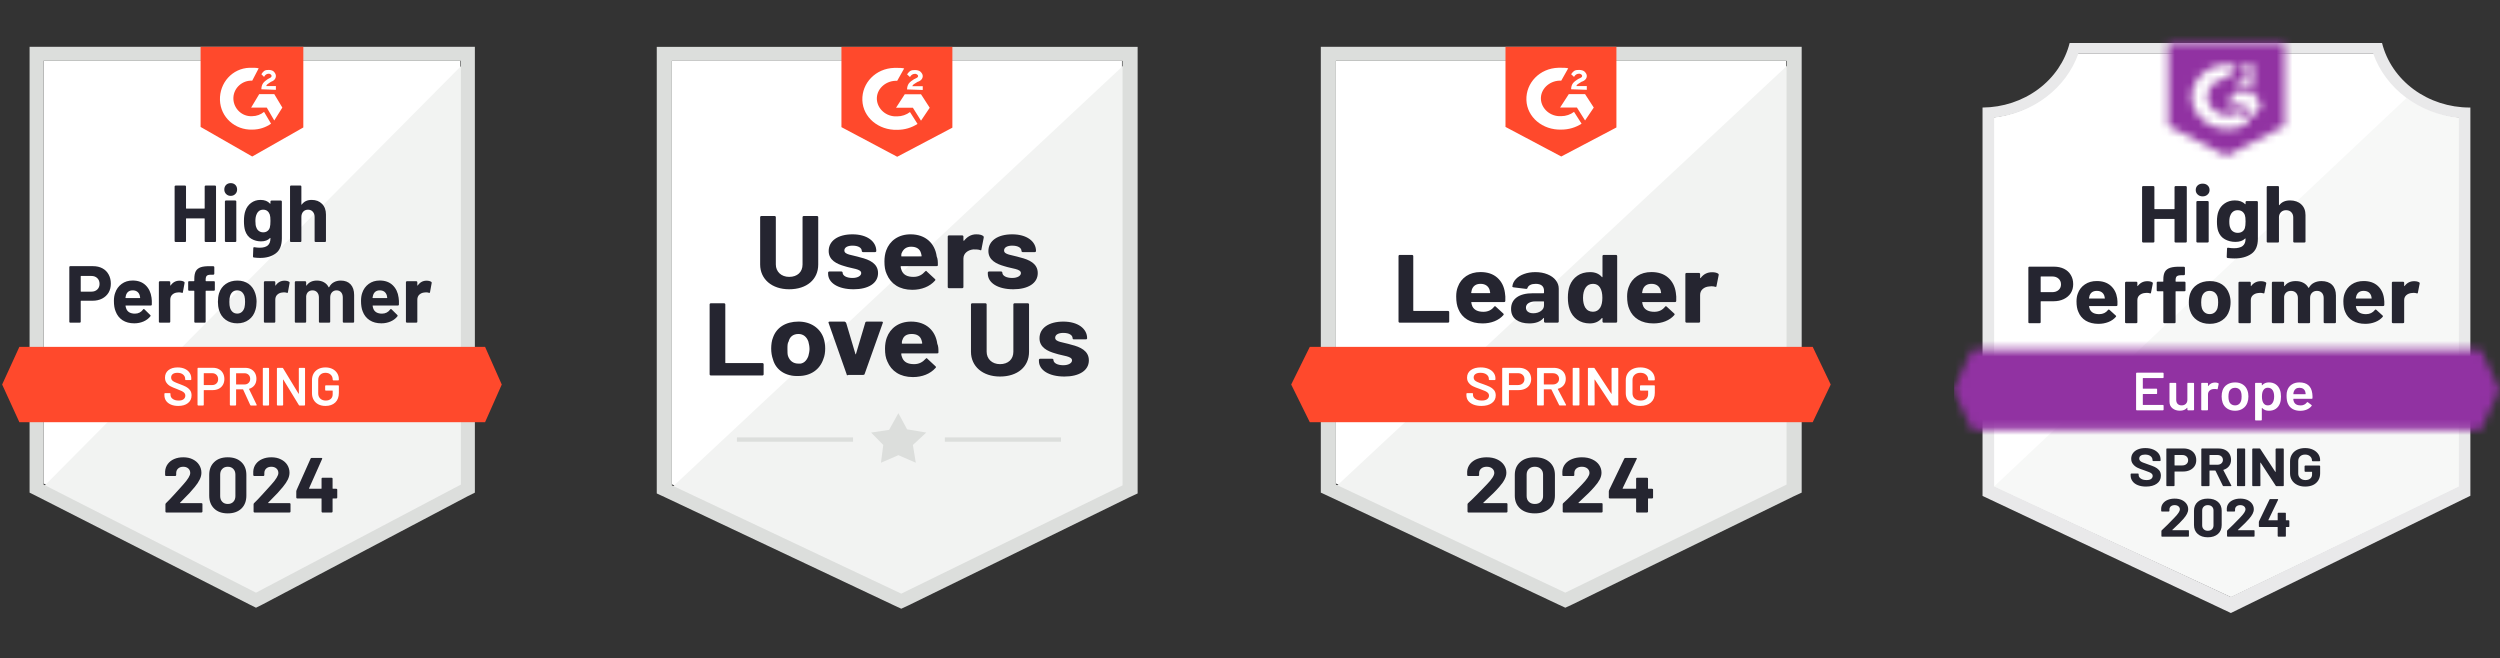
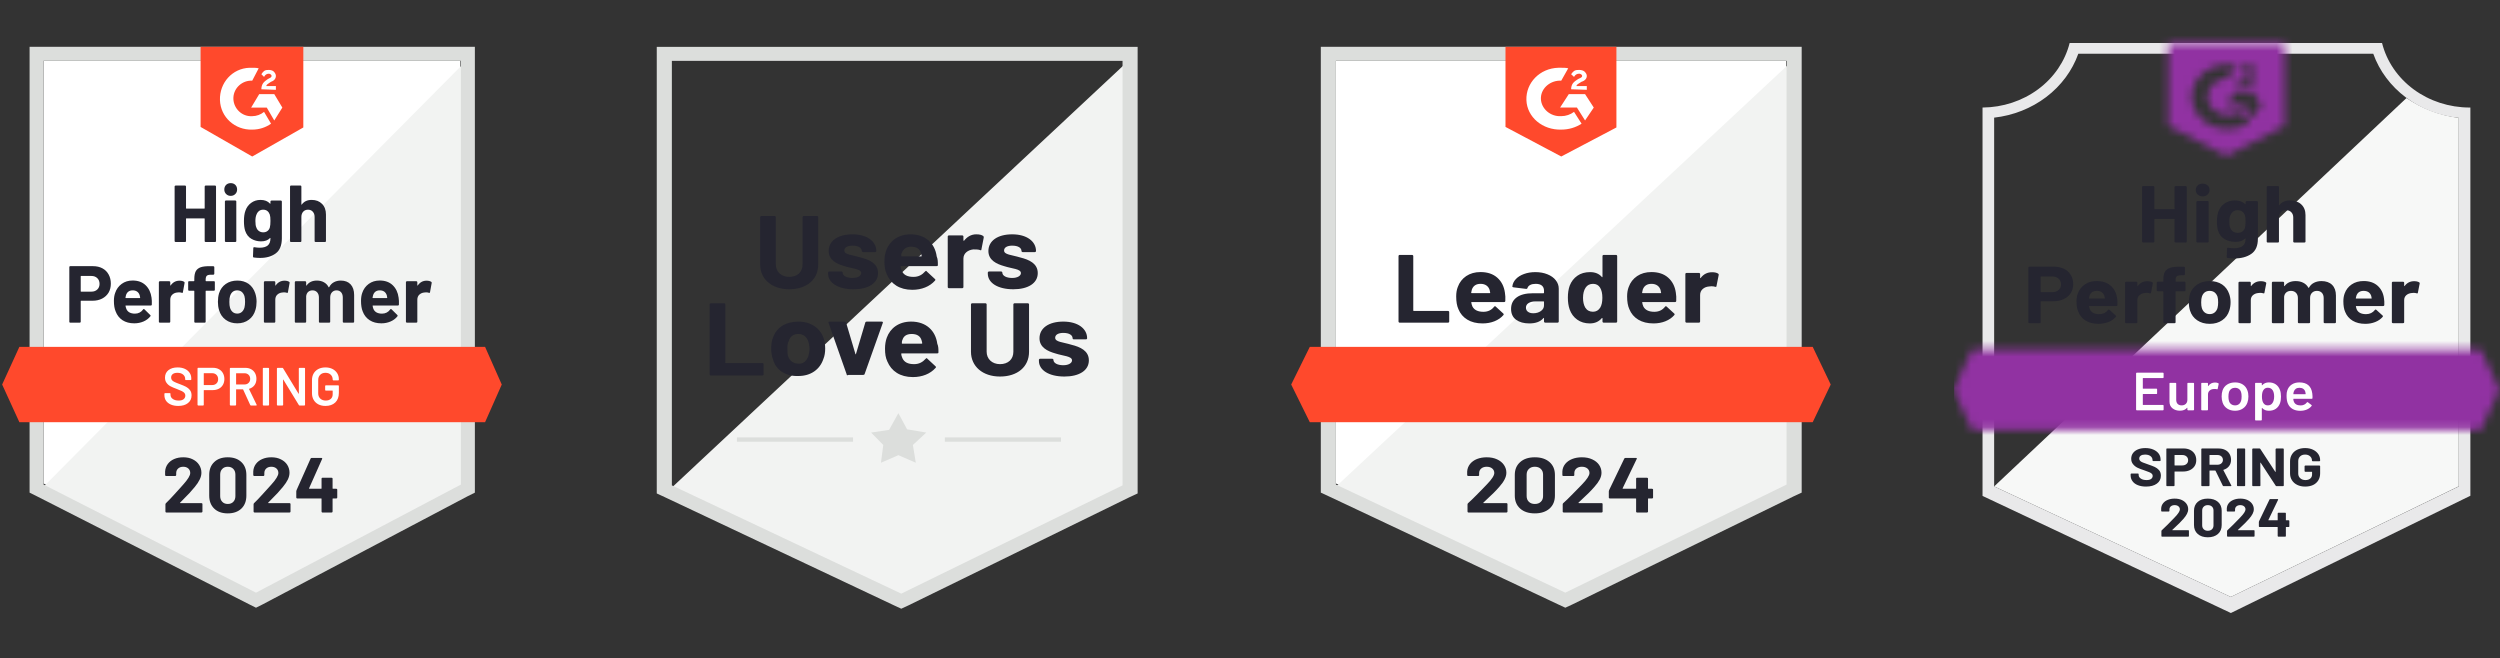
<svg xmlns="http://www.w3.org/2000/svg" width="319" height="84" viewBox="0 0 319 84" fill="none">
  <rect x="0" y="0" width="319" height="84" fill="#333333" stroke="none" />
  <g clip-path="url(#clip0_4275_9254)">
    <path d="M5.559 61.693L32.665 75.486L58.741 61.693V7.755H5.559V61.693Z" fill="white" />
    <path d="M59.29 7.96L5.01 62.653L33.145 76.583L59.29 63.202V7.96Z" fill="#F2F3F2" />
    <path d="M3.775 25.735V62.86L4.735 63.34L31.841 77.133L32.665 77.545L33.488 77.133L59.633 63.34L60.594 62.86V5.971H3.775V25.735ZM5.559 61.83V7.756H58.81V61.83L32.665 75.624L5.559 61.83Z" fill="#DCDEDC" />
    <path d="M32.184 8.648C32.458 8.648 32.733 8.648 33.007 8.716L32.184 10.295C30.949 10.226 29.851 11.187 29.782 12.422C29.713 13.657 30.674 14.755 31.909 14.824H32.184C32.733 14.824 33.282 14.618 33.694 14.275L34.586 15.784C33.899 16.265 33.076 16.539 32.184 16.539C29.988 16.608 28.135 14.961 28.066 12.765C27.998 10.569 29.645 8.716 31.841 8.648H32.184ZM34.997 12.01L36.027 13.726L34.997 15.373L34.037 13.726H32.047L33.076 12.01H34.997ZM33.35 11.393C33.35 11.118 33.419 10.844 33.556 10.638C33.694 10.432 33.968 10.226 34.174 10.089L34.311 10.02C34.586 9.883 34.654 9.814 34.654 9.677C34.654 9.54 34.448 9.403 34.311 9.403C34.037 9.403 33.831 9.54 33.694 9.814L33.35 9.471C33.419 9.334 33.556 9.197 33.694 9.059C33.899 8.922 34.105 8.922 34.311 8.922C34.517 8.922 34.791 8.991 34.929 9.128C35.066 9.265 35.203 9.471 35.203 9.677C35.203 10.02 34.997 10.295 34.586 10.432L34.38 10.569C34.174 10.706 34.037 10.775 33.968 10.981H35.203V11.461L33.35 11.393ZM32.184 19.971L38.703 16.265V5.971H25.596V16.196L32.184 19.971ZM61.897 44.263H2.47L0.274 49.066L2.47 53.87H61.897L64.025 49.066L61.897 44.263Z" fill="#FF492C" />
    <path d="M11.871 33.962C12.324 33.962 12.722 34.053 13.065 34.236C13.409 34.419 13.674 34.682 13.861 35.026C14.049 35.364 14.143 35.753 14.143 36.192C14.143 36.627 14.047 37.009 13.855 37.338C13.658 37.663 13.383 37.917 13.031 38.1C12.679 38.283 12.272 38.374 11.81 38.374H10.348C10.316 38.374 10.3 38.393 10.3 38.429V41.051C10.3 41.087 10.286 41.117 10.259 41.14C10.236 41.163 10.206 41.174 10.169 41.174H8.969C8.932 41.174 8.902 41.163 8.879 41.14C8.857 41.117 8.845 41.087 8.845 41.051V34.085C8.845 34.049 8.857 34.019 8.879 33.996C8.902 33.973 8.932 33.962 8.969 33.962H11.871ZM11.652 37.215C11.972 37.215 12.226 37.123 12.414 36.94C12.606 36.757 12.702 36.519 12.702 36.227C12.702 35.92 12.606 35.675 12.414 35.492C12.226 35.305 11.972 35.211 11.652 35.211H10.348C10.316 35.211 10.3 35.229 10.3 35.266V37.16C10.3 37.196 10.316 37.215 10.348 37.215H11.652ZM19.337 37.983C19.374 38.244 19.386 38.535 19.372 38.855C19.367 38.942 19.324 38.985 19.241 38.985H16.064C16.023 38.985 16.007 39.001 16.016 39.033C16.039 39.17 16.078 39.308 16.133 39.445C16.311 39.829 16.675 40.021 17.224 40.021C17.663 40.017 18.009 39.838 18.26 39.486C18.292 39.445 18.324 39.424 18.356 39.424C18.375 39.424 18.397 39.438 18.425 39.465L19.166 40.193C19.203 40.23 19.221 40.261 19.221 40.289C19.221 40.303 19.207 40.33 19.18 40.371C18.951 40.655 18.66 40.872 18.308 41.023C17.947 41.179 17.553 41.257 17.128 41.257C16.542 41.257 16.044 41.124 15.632 40.858C15.225 40.589 14.932 40.214 14.754 39.733C14.607 39.39 14.534 38.942 14.534 38.388C14.534 38.008 14.586 37.674 14.692 37.386C14.852 36.901 15.129 36.515 15.522 36.227C15.915 35.938 16.382 35.794 16.922 35.794C17.608 35.794 18.16 35.993 18.576 36.391C18.992 36.789 19.246 37.32 19.337 37.983ZM16.936 37.05C16.501 37.05 16.215 37.251 16.078 37.654C16.05 37.745 16.028 37.855 16.009 37.983C16.009 38.015 16.028 38.031 16.064 38.031H17.841C17.883 38.031 17.896 38.015 17.883 37.983C17.846 37.786 17.828 37.69 17.828 37.695C17.768 37.489 17.661 37.329 17.505 37.215C17.354 37.105 17.165 37.05 16.936 37.05ZM22.906 35.815C23.153 35.815 23.35 35.863 23.496 35.959C23.546 35.986 23.565 36.037 23.551 36.11L23.338 37.283C23.334 37.366 23.286 37.391 23.194 37.359C23.089 37.322 22.97 37.304 22.837 37.304C22.782 37.304 22.705 37.311 22.604 37.324C22.361 37.347 22.153 37.439 21.98 37.599C21.81 37.759 21.726 37.974 21.726 38.244V41.051C21.726 41.087 21.712 41.117 21.684 41.14C21.662 41.163 21.634 41.174 21.602 41.174H20.394C20.362 41.174 20.332 41.163 20.305 41.14C20.282 41.117 20.271 41.087 20.271 41.051V36.007C20.271 35.975 20.282 35.945 20.305 35.918C20.332 35.895 20.362 35.883 20.394 35.883H21.602C21.634 35.883 21.662 35.895 21.684 35.918C21.712 35.945 21.726 35.975 21.726 36.007V36.398C21.726 36.416 21.732 36.43 21.746 36.439C21.755 36.448 21.765 36.444 21.774 36.425C22.057 36.018 22.435 35.815 22.906 35.815ZM27.291 35.877C27.328 35.877 27.357 35.888 27.38 35.911C27.403 35.934 27.414 35.963 27.414 36V36.974C27.414 37.011 27.403 37.041 27.38 37.064C27.357 37.087 27.328 37.098 27.291 37.098H26.296C26.259 37.098 26.241 37.114 26.241 37.146V41.051C26.241 41.087 26.23 41.117 26.207 41.14C26.184 41.163 26.154 41.174 26.117 41.174H24.916C24.88 41.174 24.85 41.163 24.827 41.14C24.805 41.117 24.793 41.087 24.793 41.051V37.146C24.793 37.114 24.775 37.098 24.738 37.098H24.134C24.098 37.098 24.068 37.087 24.045 37.064C24.022 37.041 24.011 37.011 24.011 36.974V36C24.011 35.963 24.022 35.934 24.045 35.911C24.068 35.888 24.098 35.877 24.134 35.877H24.738C24.775 35.877 24.793 35.858 24.793 35.822V35.595C24.793 35.17 24.857 34.838 24.985 34.6C25.118 34.367 25.328 34.2 25.616 34.099C25.909 33.998 26.314 33.955 26.831 33.969H27.222C27.254 33.969 27.282 33.98 27.305 34.003C27.332 34.031 27.346 34.06 27.346 34.092V34.923C27.346 34.959 27.332 34.989 27.305 35.012C27.282 35.039 27.254 35.053 27.222 35.053H26.879C26.641 35.058 26.474 35.106 26.378 35.197C26.287 35.293 26.241 35.465 26.241 35.712V35.822C26.241 35.858 26.259 35.877 26.296 35.877H27.291ZM30.276 41.257C29.7 41.257 29.206 41.106 28.794 40.804C28.382 40.502 28.101 40.09 27.95 39.568C27.854 39.248 27.806 38.898 27.806 38.519C27.806 38.116 27.854 37.752 27.95 37.427C28.11 36.92 28.396 36.522 28.808 36.233C29.219 35.945 29.713 35.801 30.29 35.801C30.848 35.801 31.328 35.943 31.731 36.227C32.124 36.515 32.403 36.913 32.568 37.42C32.682 37.764 32.739 38.123 32.739 38.498C32.739 38.868 32.691 39.216 32.595 39.541C32.444 40.076 32.163 40.495 31.751 40.797C31.344 41.103 30.852 41.257 30.276 41.257ZM30.276 40.014C30.5 40.014 30.692 39.946 30.852 39.809C31.012 39.671 31.127 39.481 31.195 39.239C31.246 39.019 31.271 38.779 31.271 38.519C31.271 38.23 31.246 37.988 31.195 37.791C31.118 37.558 31.001 37.375 30.846 37.242C30.685 37.114 30.491 37.05 30.262 37.05C30.034 37.05 29.841 37.114 29.686 37.242C29.53 37.375 29.418 37.558 29.35 37.791C29.295 37.951 29.267 38.194 29.267 38.519C29.267 38.83 29.292 39.07 29.343 39.239C29.411 39.481 29.526 39.671 29.686 39.809C29.846 39.946 30.043 40.014 30.276 40.014ZM36.308 35.815C36.555 35.815 36.752 35.863 36.898 35.959C36.953 35.986 36.971 36.037 36.953 36.11L36.74 37.283C36.736 37.366 36.688 37.391 36.596 37.359C36.491 37.322 36.372 37.304 36.239 37.304C36.184 37.304 36.109 37.311 36.013 37.324C35.766 37.347 35.555 37.439 35.382 37.599C35.212 37.759 35.128 37.974 35.128 38.244V41.051C35.128 41.087 35.114 41.117 35.086 41.14C35.064 41.163 35.034 41.174 34.997 41.174H33.796C33.764 41.174 33.735 41.163 33.707 41.14C33.684 41.117 33.673 41.087 33.673 41.051V36.007C33.673 35.975 33.684 35.945 33.707 35.918C33.735 35.895 33.764 35.883 33.796 35.883H34.997C35.034 35.883 35.064 35.895 35.086 35.918C35.114 35.945 35.128 35.975 35.128 36.007V36.398C35.128 36.416 35.132 36.43 35.141 36.439C35.16 36.448 35.171 36.444 35.176 36.425C35.459 36.018 35.837 35.815 36.308 35.815ZM43.479 35.801C44.014 35.801 44.433 35.961 44.735 36.281C45.037 36.606 45.188 37.061 45.188 37.647V41.051C45.188 41.087 45.176 41.117 45.153 41.14C45.13 41.163 45.103 41.174 45.071 41.174H43.863C43.831 41.174 43.801 41.163 43.774 41.14C43.751 41.117 43.74 41.087 43.74 41.051V37.963C43.74 37.684 43.669 37.462 43.527 37.297C43.381 37.132 43.186 37.05 42.944 37.05C42.706 37.05 42.511 37.132 42.36 37.297C42.209 37.462 42.134 37.681 42.134 37.956V41.051C42.134 41.087 42.123 41.117 42.1 41.14C42.072 41.163 42.042 41.174 42.011 41.174H40.816C40.78 41.174 40.75 41.163 40.727 41.14C40.704 41.117 40.693 41.087 40.693 41.051V37.963C40.693 37.688 40.617 37.466 40.467 37.297C40.316 37.132 40.119 37.05 39.876 37.05C39.661 37.05 39.478 37.114 39.327 37.242C39.181 37.375 39.094 37.558 39.067 37.791V41.051C39.067 41.087 39.055 41.117 39.032 41.14C39.005 41.163 38.975 41.174 38.943 41.174H37.742C37.706 41.174 37.676 41.163 37.653 41.14C37.63 41.117 37.619 41.087 37.619 41.051V36.007C37.619 35.975 37.63 35.945 37.653 35.918C37.676 35.895 37.706 35.883 37.742 35.883H38.943C38.975 35.883 39.005 35.895 39.032 35.918C39.055 35.945 39.067 35.975 39.067 36.007V36.412C39.067 36.43 39.073 36.444 39.087 36.453C39.101 36.458 39.115 36.448 39.128 36.425C39.412 36.009 39.849 35.801 40.439 35.801C40.782 35.801 41.082 35.874 41.338 36.021C41.594 36.162 41.791 36.368 41.928 36.638C41.946 36.679 41.972 36.679 42.004 36.638C42.15 36.355 42.354 36.144 42.614 36.007C42.87 35.87 43.159 35.801 43.479 35.801ZM50.863 37.983C50.904 38.244 50.918 38.535 50.904 38.855C50.895 38.942 50.849 38.985 50.767 38.985H47.59C47.548 38.985 47.535 39.001 47.548 39.033C47.567 39.17 47.603 39.308 47.658 39.445C47.837 39.829 48.2 40.021 48.749 40.021C49.188 40.017 49.536 39.838 49.792 39.486C49.82 39.445 49.849 39.424 49.882 39.424C49.904 39.424 49.929 39.438 49.957 39.465L50.698 40.193C50.73 40.23 50.746 40.261 50.746 40.289C50.746 40.303 50.732 40.33 50.705 40.371C50.481 40.655 50.19 40.872 49.834 41.023C49.477 41.179 49.086 41.257 48.66 41.257C48.07 41.257 47.571 41.124 47.164 40.858C46.752 40.589 46.457 40.214 46.279 39.733C46.137 39.39 46.066 38.942 46.066 38.388C46.066 38.008 46.116 37.674 46.217 37.386C46.377 36.901 46.654 36.515 47.047 36.227C47.441 35.938 47.91 35.794 48.454 35.794C49.14 35.794 49.692 35.993 50.108 36.391C50.524 36.789 50.776 37.32 50.863 37.983ZM48.461 37.05C48.031 37.05 47.747 37.251 47.61 37.654C47.583 37.745 47.557 37.855 47.535 37.983C47.535 38.015 47.553 38.031 47.59 38.031H49.367C49.408 38.031 49.422 38.015 49.408 37.983C49.376 37.786 49.36 37.69 49.36 37.695C49.296 37.489 49.188 37.329 49.037 37.215C48.882 37.105 48.69 37.05 48.461 37.05ZM54.431 35.815C54.678 35.815 54.875 35.863 55.021 35.959C55.076 35.986 55.097 36.037 55.083 36.11L54.87 37.283C54.861 37.366 54.811 37.391 54.719 37.359C54.619 37.322 54.5 37.304 54.363 37.304C54.308 37.304 54.232 37.311 54.136 37.324C53.889 37.347 53.679 37.439 53.505 37.599C53.336 37.759 53.251 37.974 53.251 38.244V41.051C53.251 41.087 53.239 41.117 53.217 41.14C53.189 41.163 53.159 41.174 53.127 41.174H51.92C51.888 41.174 51.86 41.163 51.837 41.14C51.81 41.117 51.796 41.087 51.796 41.051V36.007C51.796 35.975 51.81 35.945 51.837 35.918C51.86 35.895 51.888 35.883 51.92 35.883H53.127C53.159 35.883 53.189 35.895 53.217 35.918C53.239 35.945 53.251 35.975 53.251 36.007V36.398C53.251 36.416 53.258 36.43 53.272 36.439C53.285 36.448 53.297 36.444 53.306 36.425C53.585 36.018 53.96 35.815 54.431 35.815ZM26.117 23.799C26.117 23.767 26.129 23.737 26.152 23.71C26.175 23.687 26.202 23.675 26.234 23.675H27.442C27.474 23.675 27.504 23.687 27.531 23.71C27.554 23.737 27.565 23.767 27.565 23.799V30.757C27.565 30.794 27.554 30.824 27.531 30.846C27.504 30.869 27.474 30.881 27.442 30.881H26.234C26.202 30.881 26.175 30.869 26.152 30.846C26.129 30.824 26.117 30.794 26.117 30.757V27.916C26.117 27.884 26.099 27.868 26.062 27.868H23.784C23.752 27.868 23.736 27.884 23.736 27.916V30.757C23.736 30.794 23.725 30.824 23.702 30.846C23.674 30.869 23.645 30.881 23.613 30.881H22.405C22.373 30.881 22.346 30.869 22.323 30.846C22.295 30.824 22.281 30.794 22.281 30.757V23.799C22.281 23.767 22.295 23.737 22.323 23.71C22.346 23.687 22.373 23.675 22.405 23.675H23.613C23.645 23.675 23.674 23.687 23.702 23.71C23.725 23.737 23.736 23.767 23.736 23.799V26.564C23.736 26.601 23.752 26.619 23.784 26.619H26.062C26.099 26.619 26.117 26.601 26.117 26.564V23.799ZM29.439 24.993C29.206 24.993 29.011 24.915 28.855 24.76C28.7 24.609 28.622 24.416 28.622 24.183C28.622 23.941 28.698 23.744 28.849 23.593C29 23.442 29.196 23.367 29.439 23.367C29.681 23.367 29.878 23.442 30.029 23.593C30.18 23.744 30.255 23.941 30.255 24.183C30.255 24.416 30.178 24.609 30.022 24.76C29.866 24.915 29.672 24.993 29.439 24.993ZM28.821 30.881C28.789 30.881 28.759 30.869 28.732 30.846C28.709 30.824 28.698 30.794 28.698 30.757V25.707C28.698 25.67 28.709 25.64 28.732 25.617C28.759 25.595 28.789 25.583 28.821 25.583H30.029C30.061 25.583 30.088 25.595 30.111 25.617C30.139 25.64 30.152 25.67 30.152 25.707V30.757C30.152 30.794 30.139 30.824 30.111 30.846C30.088 30.869 30.061 30.881 30.029 30.881H28.821ZM34.51 25.713C34.51 25.681 34.524 25.652 34.551 25.624C34.574 25.601 34.602 25.59 34.633 25.59H35.841C35.873 25.59 35.903 25.601 35.931 25.624C35.953 25.652 35.965 25.681 35.965 25.713V30.407C35.965 31.304 35.706 31.944 35.189 32.329C34.672 32.718 34.005 32.912 33.186 32.912C32.943 32.912 32.675 32.894 32.383 32.857C32.314 32.848 32.28 32.804 32.28 32.727L32.321 31.663C32.321 31.572 32.369 31.533 32.465 31.546C32.712 31.588 32.938 31.608 33.144 31.608C33.584 31.608 33.922 31.514 34.16 31.327C34.393 31.13 34.51 30.821 34.51 30.4C34.51 30.378 34.503 30.364 34.489 30.359C34.476 30.355 34.462 30.361 34.448 30.38C34.188 30.659 33.808 30.798 33.309 30.798C32.861 30.798 32.451 30.691 32.081 30.476C31.706 30.261 31.438 29.913 31.278 29.433C31.177 29.117 31.127 28.708 31.127 28.204C31.127 27.669 31.189 27.235 31.312 26.901C31.454 26.48 31.697 26.143 32.04 25.892C32.383 25.636 32.783 25.508 33.24 25.508C33.767 25.508 34.169 25.665 34.448 25.981C34.462 25.995 34.476 25.999 34.489 25.995C34.503 25.99 34.51 25.979 34.51 25.96V25.713ZM34.428 29.035C34.483 28.834 34.51 28.552 34.51 28.191C34.51 27.98 34.503 27.818 34.489 27.703C34.476 27.585 34.453 27.473 34.421 27.367C34.357 27.184 34.254 27.036 34.112 26.921C33.97 26.811 33.792 26.756 33.577 26.756C33.371 26.756 33.197 26.811 33.055 26.921C32.909 27.036 32.801 27.184 32.733 27.367C32.637 27.573 32.589 27.852 32.589 28.204C32.589 28.589 32.63 28.863 32.712 29.028C32.772 29.215 32.879 29.364 33.035 29.474C33.19 29.588 33.373 29.646 33.584 29.646C33.803 29.646 33.986 29.588 34.133 29.474C34.274 29.364 34.373 29.218 34.428 29.035ZM39.767 25.508C40.316 25.508 40.757 25.677 41.091 26.015C41.425 26.349 41.592 26.805 41.592 27.381V30.757C41.592 30.794 41.58 30.824 41.558 30.846C41.535 30.869 41.507 30.881 41.475 30.881H40.267C40.235 30.881 40.206 30.869 40.178 30.846C40.155 30.824 40.144 30.794 40.144 30.757V27.676C40.144 27.406 40.066 27.184 39.911 27.01C39.76 26.841 39.556 26.756 39.3 26.756C39.048 26.756 38.845 26.841 38.689 27.01C38.534 27.184 38.456 27.406 38.456 27.676V30.757C38.456 30.794 38.444 30.824 38.422 30.846C38.399 30.869 38.369 30.881 38.332 30.881H37.131C37.095 30.881 37.065 30.869 37.042 30.846C37.019 30.824 37.008 30.794 37.008 30.757V23.799C37.008 23.767 37.019 23.737 37.042 23.71C37.065 23.687 37.095 23.675 37.131 23.675H38.332C38.369 23.675 38.399 23.687 38.422 23.71C38.444 23.737 38.456 23.767 38.456 23.799V26.077C38.456 26.096 38.463 26.109 38.476 26.118C38.49 26.123 38.499 26.118 38.504 26.105C38.788 25.707 39.208 25.508 39.767 25.508Z" fill="#252530" />
    <path d="M22.742 51.797C22.385 51.797 22.074 51.74 21.808 51.625C21.543 51.511 21.337 51.351 21.191 51.145C21.049 50.939 20.978 50.697 20.978 50.418V50.246C20.978 50.223 20.987 50.203 21.006 50.184C21.019 50.171 21.038 50.164 21.061 50.164H21.671C21.694 50.164 21.715 50.171 21.733 50.184C21.747 50.203 21.754 50.223 21.754 50.246V50.376C21.754 50.587 21.847 50.761 22.035 50.898C22.223 51.04 22.479 51.111 22.803 51.111C23.083 51.111 23.293 51.051 23.435 50.932C23.577 50.813 23.648 50.66 23.648 50.472C23.648 50.344 23.609 50.235 23.531 50.143C23.453 50.056 23.343 49.976 23.201 49.903C23.055 49.83 22.838 49.738 22.55 49.629C22.225 49.51 21.962 49.397 21.76 49.292C21.559 49.187 21.392 49.043 21.259 48.86C21.122 48.681 21.054 48.457 21.054 48.187C21.054 47.785 21.2 47.467 21.493 47.233C21.786 47 22.177 46.883 22.666 46.883C23.009 46.883 23.314 46.943 23.579 47.062C23.84 47.181 24.043 47.348 24.19 47.563C24.336 47.773 24.409 48.018 24.409 48.297V48.414C24.409 48.437 24.4 48.457 24.382 48.476C24.368 48.489 24.35 48.496 24.327 48.496H23.709C23.686 48.496 23.668 48.489 23.654 48.476C23.636 48.457 23.627 48.437 23.627 48.414V48.338C23.627 48.123 23.54 47.943 23.366 47.796C23.188 47.645 22.943 47.57 22.632 47.57C22.38 47.57 22.186 47.622 22.049 47.728C21.907 47.833 21.836 47.981 21.836 48.174C21.836 48.311 21.872 48.423 21.946 48.51C22.019 48.597 22.129 48.675 22.275 48.743C22.422 48.816 22.648 48.908 22.954 49.018C23.279 49.141 23.54 49.253 23.737 49.354C23.929 49.455 24.096 49.594 24.238 49.773C24.375 49.956 24.444 50.182 24.444 50.452C24.444 50.864 24.29 51.191 23.984 51.433C23.682 51.676 23.268 51.797 22.742 51.797ZM27.175 46.932C27.463 46.932 27.717 46.991 27.936 47.11C28.156 47.229 28.325 47.396 28.444 47.611C28.568 47.831 28.63 48.082 28.63 48.366C28.63 48.645 28.568 48.892 28.444 49.107C28.321 49.322 28.147 49.487 27.923 49.601C27.694 49.72 27.431 49.779 27.134 49.779H26.036C26.013 49.779 26.001 49.791 26.001 49.814V51.66C26.001 51.683 25.994 51.701 25.981 51.715C25.962 51.733 25.942 51.742 25.919 51.742H25.288C25.265 51.742 25.247 51.733 25.233 51.715C25.215 51.701 25.205 51.683 25.205 51.66V47.014C25.205 46.991 25.215 46.971 25.233 46.952C25.247 46.938 25.265 46.932 25.288 46.932H27.175ZM27.058 49.134C27.291 49.134 27.479 49.066 27.621 48.928C27.763 48.791 27.834 48.611 27.834 48.386C27.834 48.158 27.763 47.972 27.621 47.831C27.479 47.689 27.291 47.618 27.058 47.618H26.036C26.013 47.618 26.001 47.629 26.001 47.652V49.1C26.001 49.123 26.013 49.134 26.036 49.134H27.058ZM32.026 51.742C31.981 51.742 31.949 51.721 31.93 51.68L31.024 49.704C31.015 49.686 31.002 49.676 30.983 49.676H30.16C30.137 49.676 30.126 49.688 30.126 49.711V51.66C30.126 51.683 30.116 51.701 30.098 51.715C30.084 51.733 30.066 51.742 30.043 51.742H29.412C29.389 51.742 29.371 51.733 29.357 51.715C29.339 51.701 29.329 51.683 29.329 51.66V47.021C29.329 46.998 29.339 46.98 29.357 46.966C29.371 46.948 29.389 46.938 29.412 46.938H31.299C31.578 46.938 31.825 46.996 32.04 47.11C32.255 47.229 32.422 47.394 32.541 47.604C32.66 47.819 32.719 48.064 32.719 48.338C32.719 48.654 32.639 48.922 32.479 49.141C32.315 49.365 32.088 49.521 31.8 49.608C31.791 49.608 31.784 49.612 31.779 49.622C31.775 49.631 31.775 49.64 31.779 49.649L32.747 51.646C32.756 51.664 32.761 51.678 32.761 51.687C32.761 51.724 32.736 51.742 32.685 51.742H32.026ZM30.16 47.625C30.137 47.625 30.126 47.636 30.126 47.659V49.025C30.126 49.047 30.137 49.059 30.16 49.059H31.189C31.409 49.059 31.585 48.992 31.718 48.86C31.855 48.732 31.924 48.56 31.924 48.345C31.924 48.13 31.855 47.956 31.718 47.824C31.585 47.691 31.409 47.625 31.189 47.625H30.16ZM33.618 51.742C33.596 51.742 33.575 51.733 33.557 51.715C33.543 51.701 33.536 51.683 33.536 51.66V47.021C33.536 46.998 33.543 46.98 33.557 46.966C33.575 46.948 33.596 46.938 33.618 46.938H34.25C34.273 46.938 34.291 46.948 34.305 46.966C34.323 46.98 34.332 46.998 34.332 47.021V51.66C34.332 51.683 34.323 51.701 34.305 51.715C34.291 51.733 34.273 51.742 34.25 51.742H33.618ZM38.127 47.021C38.127 46.998 38.136 46.98 38.154 46.966C38.168 46.948 38.186 46.938 38.209 46.938H38.841C38.864 46.938 38.884 46.948 38.902 46.966C38.916 46.98 38.923 46.998 38.923 47.021V51.66C38.923 51.683 38.916 51.701 38.902 51.715C38.884 51.733 38.864 51.742 38.841 51.742H38.23C38.184 51.742 38.152 51.724 38.134 51.687L36.157 48.448C36.148 48.434 36.139 48.428 36.13 48.428C36.121 48.432 36.116 48.444 36.116 48.462L36.13 51.66C36.13 51.683 36.121 51.701 36.103 51.715C36.089 51.733 36.071 51.742 36.048 51.742H35.416C35.394 51.742 35.375 51.733 35.361 51.715C35.343 51.701 35.334 51.683 35.334 51.66V47.021C35.334 46.998 35.343 46.98 35.361 46.966C35.375 46.948 35.394 46.938 35.416 46.938H36.027C36.073 46.938 36.105 46.957 36.123 46.993L38.093 50.232C38.102 50.246 38.111 50.251 38.12 50.246C38.129 50.246 38.134 50.237 38.134 50.219L38.127 47.021ZM41.531 51.797C41.188 51.797 40.886 51.731 40.625 51.598C40.364 51.461 40.163 51.269 40.021 51.022C39.879 50.775 39.808 50.491 39.808 50.171V48.51C39.808 48.185 39.879 47.899 40.021 47.652C40.163 47.41 40.364 47.22 40.625 47.083C40.886 46.95 41.188 46.883 41.531 46.883C41.869 46.883 42.169 46.95 42.43 47.083C42.686 47.215 42.885 47.396 43.027 47.625C43.169 47.853 43.239 48.112 43.239 48.4V48.455C43.239 48.478 43.233 48.496 43.219 48.51C43.2 48.528 43.18 48.537 43.157 48.537H42.532C42.51 48.537 42.491 48.528 42.478 48.51C42.459 48.496 42.45 48.478 42.45 48.455V48.421C42.45 48.174 42.366 47.97 42.196 47.81C42.032 47.65 41.81 47.57 41.531 47.57C41.252 47.57 41.027 47.654 40.858 47.824C40.689 47.988 40.604 48.208 40.604 48.483V50.198C40.604 50.472 40.694 50.694 40.872 50.864C41.05 51.028 41.281 51.111 41.565 51.111C41.84 51.111 42.057 51.038 42.217 50.891C42.372 50.749 42.45 50.553 42.45 50.301V49.876C42.45 49.853 42.439 49.841 42.416 49.841H41.572C41.549 49.841 41.528 49.832 41.51 49.814C41.496 49.8 41.489 49.782 41.489 49.759V49.251C41.489 49.228 41.496 49.21 41.51 49.196C41.528 49.178 41.549 49.169 41.572 49.169H43.157C43.18 49.169 43.2 49.178 43.219 49.196C43.233 49.21 43.239 49.228 43.239 49.251V50.129C43.239 50.656 43.086 51.065 42.78 51.358C42.468 51.651 42.052 51.797 41.531 51.797Z" fill="white" />
    <path d="M22.983 64.135C22.969 64.149 22.964 64.162 22.969 64.176C22.978 64.19 22.992 64.197 23.01 64.197H25.707C25.739 64.197 25.766 64.208 25.789 64.231C25.817 64.254 25.831 64.281 25.831 64.313V65.281C25.831 65.313 25.817 65.34 25.789 65.363C25.766 65.386 25.739 65.397 25.707 65.397H21.233C21.196 65.397 21.166 65.386 21.143 65.363C21.121 65.34 21.109 65.313 21.109 65.281V64.361C21.109 64.302 21.13 64.251 21.171 64.21C21.496 63.895 21.828 63.549 22.166 63.174C22.505 62.799 22.717 62.566 22.804 62.474C22.987 62.255 23.175 62.044 23.367 61.843C23.971 61.175 24.273 60.679 24.273 60.354C24.273 60.12 24.19 59.928 24.026 59.777C23.861 59.631 23.646 59.558 23.381 59.558C23.115 59.558 22.9 59.631 22.736 59.777C22.566 59.928 22.482 60.127 22.482 60.374V60.621C22.482 60.653 22.47 60.681 22.447 60.704C22.424 60.727 22.397 60.738 22.365 60.738H21.192C21.16 60.738 21.132 60.727 21.109 60.704C21.082 60.681 21.068 60.653 21.068 60.621V60.155C21.091 59.798 21.205 59.48 21.411 59.201C21.617 58.926 21.889 58.716 22.228 58.57C22.571 58.423 22.955 58.35 23.381 58.35C23.852 58.35 24.261 58.439 24.609 58.618C24.957 58.791 25.224 59.027 25.412 59.324C25.604 59.626 25.7 59.958 25.7 60.319C25.7 60.599 25.629 60.884 25.487 61.177C25.35 61.47 25.142 61.786 24.863 62.124C24.657 62.38 24.435 62.637 24.197 62.893C23.959 63.144 23.605 63.508 23.134 63.984L22.983 64.135ZM29.063 65.507C28.331 65.507 27.754 65.304 27.333 64.897C26.908 64.489 26.695 63.934 26.695 63.229V60.601C26.695 59.91 26.908 59.363 27.333 58.961C27.754 58.554 28.331 58.35 29.063 58.35C29.79 58.35 30.369 58.554 30.799 58.961C31.224 59.363 31.437 59.91 31.437 60.601V63.229C31.437 63.934 31.224 64.489 30.799 64.897C30.369 65.304 29.79 65.507 29.063 65.507ZM29.063 64.306C29.36 64.306 29.596 64.215 29.769 64.032C29.948 63.849 30.037 63.604 30.037 63.298V60.56C30.037 60.258 29.948 60.015 29.769 59.832C29.596 59.649 29.36 59.558 29.063 59.558C28.77 59.558 28.537 59.649 28.363 59.832C28.184 60.015 28.095 60.258 28.095 60.56V63.298C28.095 63.604 28.184 63.849 28.363 64.032C28.537 64.215 28.77 64.306 29.063 64.306ZM34.223 64.135C34.209 64.149 34.207 64.162 34.216 64.176C34.221 64.19 34.234 64.197 34.257 64.197H36.954C36.986 64.197 37.014 64.208 37.037 64.231C37.059 64.254 37.071 64.281 37.071 64.313V65.281C37.071 65.313 37.059 65.34 37.037 65.363C37.014 65.386 36.986 65.397 36.954 65.397H32.473C32.441 65.397 32.414 65.386 32.391 65.363C32.368 65.34 32.356 65.313 32.356 65.281V64.361C32.356 64.302 32.375 64.251 32.411 64.21C32.741 63.895 33.072 63.549 33.406 63.174C33.745 62.799 33.958 62.566 34.045 62.474C34.232 62.255 34.422 62.044 34.614 61.843C35.218 61.175 35.52 60.679 35.52 60.354C35.52 60.12 35.438 59.928 35.273 59.777C35.104 59.631 34.886 59.558 34.621 59.558C34.356 59.558 34.141 59.631 33.976 59.777C33.811 59.928 33.729 60.127 33.729 60.374V60.621C33.729 60.653 33.718 60.681 33.695 60.704C33.672 60.727 33.642 60.738 33.605 60.738H32.432C32.4 60.738 32.373 60.727 32.35 60.704C32.327 60.681 32.315 60.653 32.315 60.621V60.155C32.334 59.798 32.446 59.48 32.652 59.201C32.857 58.926 33.132 58.716 33.475 58.57C33.818 58.423 34.2 58.35 34.621 58.35C35.092 58.35 35.502 58.439 35.849 58.618C36.202 58.791 36.472 59.027 36.659 59.324C36.847 59.626 36.941 59.958 36.941 60.319C36.941 60.599 36.872 60.884 36.735 61.177C36.593 61.47 36.382 61.786 36.103 62.124C35.897 62.38 35.675 62.637 35.438 62.893C35.2 63.144 34.845 63.508 34.374 63.984L34.223 64.135ZM42.911 62.364C42.943 62.364 42.972 62.376 43 62.399C43.023 62.422 43.034 62.449 43.034 62.481V63.49C43.034 63.522 43.023 63.549 43 63.572C42.972 63.595 42.943 63.606 42.911 63.606H42.485C42.453 63.606 42.437 63.623 42.437 63.654V65.281C42.437 65.313 42.426 65.34 42.403 65.363C42.375 65.386 42.346 65.397 42.314 65.397H41.154C41.117 65.397 41.088 65.386 41.065 65.363C41.042 65.34 41.03 65.313 41.03 65.281V63.654C41.03 63.623 41.014 63.606 40.982 63.606H37.929C37.897 63.606 37.867 63.595 37.84 63.572C37.817 63.549 37.805 63.522 37.805 63.49V62.694C37.805 62.653 37.817 62.602 37.84 62.543L39.63 58.522C39.658 58.462 39.704 58.432 39.768 58.432H41.01C41.056 58.432 41.088 58.444 41.106 58.467C41.124 58.489 41.122 58.524 41.099 58.57L39.438 62.303C39.434 62.316 39.434 62.33 39.438 62.344C39.447 62.358 39.459 62.364 39.473 62.364H40.982C41.014 62.364 41.03 62.346 41.03 62.309V61.081C41.03 61.045 41.042 61.015 41.065 60.992C41.088 60.969 41.117 60.958 41.154 60.958H42.314C42.346 60.958 42.375 60.969 42.403 60.992C42.426 61.015 42.437 61.045 42.437 61.081V62.309C42.437 62.346 42.453 62.364 42.485 62.364H42.911Z" fill="#252530" />
  </g>
  <g clip-path="url(#clip1_4275_9254)">
-     <path d="M85.73 61.793L115.001 75.609L143.161 61.793V7.767H85.73V61.793Z" fill="white" />
    <path d="M143.755 7.974L85.138 62.757L115.521 76.71L143.755 63.306V7.974Z" fill="#F2F3F2" />
    <path d="M83.803 25.777V62.963L84.841 63.444L114.112 77.26L115.002 77.672L115.891 77.26L144.125 63.444L145.162 62.963V5.981H83.803V25.777ZM85.73 61.932V7.769H143.236V61.932L115.002 75.748L85.73 61.932Z" fill="#DCDEDC" />
-     <path d="M114.482 8.662C114.779 8.662 115.075 8.662 115.372 8.731L114.482 10.312C113.149 10.243 111.963 11.205 111.889 12.443C111.815 13.68 112.852 14.78 114.186 14.848H114.482C115.075 14.848 115.668 14.642 116.113 14.298L117.076 15.811C116.335 16.292 115.446 16.567 114.482 16.567C112.111 16.635 110.11 14.986 110.036 12.786C109.962 10.587 111.741 8.731 114.112 8.662H114.482ZM117.521 12.03L118.632 13.748L117.521 15.398L116.483 13.748H114.334L115.446 12.03H117.521ZM115.742 11.412C115.742 11.137 115.816 10.862 115.965 10.655C116.113 10.449 116.409 10.243 116.632 10.106L116.78 10.037C117.076 9.899 117.15 9.831 117.15 9.693C117.15 9.556 116.928 9.418 116.78 9.418C116.483 9.418 116.261 9.556 116.113 9.831L115.742 9.487C115.816 9.349 115.965 9.212 116.113 9.075C116.335 8.937 116.557 8.937 116.78 8.937C117.002 8.937 117.298 9.006 117.447 9.143C117.595 9.281 117.743 9.487 117.743 9.693C117.743 10.037 117.521 10.312 117.076 10.449L116.854 10.587C116.632 10.724 116.483 10.793 116.409 10.999H117.743V11.48L115.742 11.412ZM114.482 20.003L121.523 16.292V5.981H107.368V16.223L114.482 20.003Z" fill="#FF492C" />
    <path d="M96.995 33.749V27.701C96.995 27.632 97.069 27.563 97.143 27.563H98.848C98.922 27.563 98.996 27.632 98.996 27.701V33.749C98.996 34.643 99.663 35.33 100.7 35.33C101.738 35.33 102.405 34.712 102.405 33.749V27.701C102.405 27.632 102.479 27.563 102.553 27.563H104.258C104.332 27.563 104.406 27.632 104.406 27.701V33.749C104.406 35.674 102.924 36.911 100.7 36.911C98.477 36.911 96.995 35.605 96.995 33.749ZM105.666 34.918V34.78C105.666 34.712 105.74 34.643 105.814 34.643H107.37C107.444 34.643 107.518 34.712 107.518 34.78C107.518 35.193 108.037 35.468 108.778 35.468C109.445 35.468 109.89 35.193 109.89 34.849C109.89 34.299 108.778 34.299 107.741 33.956C106.777 33.681 105.74 33.199 105.74 32.031C105.74 30.725 106.925 29.9 108.778 29.9C110.631 29.9 111.816 30.794 111.816 32.031C111.816 32.1 111.742 32.168 111.668 32.168H110.112C110.038 32.168 109.964 32.1 109.964 32.031C109.964 31.619 109.519 31.344 108.778 31.344C108.185 31.344 107.741 31.55 107.741 31.962C107.741 32.512 108.704 32.512 109.815 32.856C110.927 33.131 112.039 33.612 112.039 34.849C112.039 36.155 110.779 36.911 108.926 36.911C106.925 36.911 105.666 36.086 105.666 34.918ZM119.672 33.818C119.672 33.956 119.597 33.956 119.449 33.956H115.003C114.929 33.956 114.929 33.956 114.929 34.024C114.929 34.23 115.003 34.368 115.077 34.574C115.299 35.055 115.744 35.33 116.559 35.33C117.226 35.33 117.671 35.055 118.041 34.643C118.115 34.574 118.189 34.505 118.263 34.643L119.301 35.605C119.375 35.674 119.375 35.743 119.301 35.811C118.634 36.567 117.597 36.98 116.411 36.98C114.781 36.98 113.669 36.224 113.15 34.986C112.928 34.505 112.854 34.024 112.854 33.337C112.854 32.856 112.928 32.375 113.076 31.962C113.521 30.725 114.632 29.9 116.189 29.9C118.115 29.9 119.301 31.069 119.523 32.718C119.671 33.062 119.672 33.406 119.672 33.818ZM115.077 32.237C115.003 32.375 115.003 32.512 115.003 32.65C115.003 32.718 115.003 32.718 115.077 32.718H117.522C117.597 32.718 117.597 32.718 117.597 32.65C117.597 32.512 117.522 32.375 117.522 32.306C117.374 31.756 116.93 31.481 116.263 31.481C115.67 31.481 115.299 31.756 115.077 32.237ZM125.452 30.106C125.526 30.175 125.526 30.244 125.526 30.312L125.229 31.825C125.229 31.962 125.155 31.962 125.007 31.893C124.785 31.825 124.488 31.825 124.192 31.825C123.525 31.893 122.932 32.306 122.932 32.993V36.636C122.932 36.705 122.858 36.774 122.784 36.774H121.08C121.005 36.774 120.931 36.705 120.931 36.636V30.175C120.931 30.106 121.005 30.038 121.08 30.038H122.784C122.858 30.038 122.932 30.106 122.932 30.175V30.656C122.932 30.725 123.006 30.725 123.006 30.725C123.377 30.244 123.896 29.9 124.562 29.9C125.007 29.9 125.229 29.969 125.452 30.106ZM126.045 34.918V34.78C126.045 34.712 126.119 34.643 126.193 34.643H127.749C127.823 34.643 127.897 34.712 127.897 34.78C127.897 35.193 128.416 35.468 129.157 35.468C129.824 35.468 130.269 35.193 130.269 34.849C130.269 34.299 129.157 34.299 128.12 33.956C127.156 33.681 126.119 33.199 126.119 32.031C126.119 30.725 127.304 29.9 129.157 29.9C131.01 29.9 132.195 30.794 132.195 32.031C132.195 32.1 132.121 32.168 132.047 32.168H130.491C130.417 32.168 130.343 32.1 130.343 32.031C130.343 31.619 129.898 31.344 129.157 31.344C128.564 31.344 128.12 31.55 128.12 31.962C128.12 32.512 129.083 32.512 130.194 32.856C131.306 33.131 132.418 33.612 132.418 34.849C132.418 36.155 131.158 36.911 129.305 36.911C127.304 36.911 126.045 36.086 126.045 34.918ZM90.548 47.771V38.836C90.548 38.767 90.622 38.698 90.696 38.698H92.401C92.475 38.698 92.549 38.767 92.549 38.836V46.259C92.549 46.328 92.549 46.328 92.623 46.328H97.292C97.366 46.328 97.44 46.397 97.44 46.465V47.771C97.44 47.84 97.366 47.909 97.292 47.909H90.696C90.622 47.909 90.548 47.84 90.548 47.771ZM98.626 45.847C98.477 45.434 98.403 44.953 98.403 44.472C98.403 43.991 98.477 43.441 98.626 43.097C99.07 41.791 100.256 41.035 101.886 41.035C103.442 41.035 104.628 41.86 105.073 43.097C105.221 43.51 105.295 43.991 105.295 44.472C105.295 44.953 105.221 45.434 105.073 45.778C104.628 47.153 103.442 47.977 101.886 47.977C100.256 48.046 98.996 47.221 98.626 45.847ZM103.146 45.434C103.22 45.159 103.294 44.816 103.294 44.541C103.294 44.197 103.22 43.853 103.146 43.578C102.924 42.96 102.479 42.616 101.886 42.616C101.219 42.616 100.775 42.96 100.626 43.578C100.478 43.785 100.478 44.128 100.478 44.541C100.478 44.884 100.478 45.228 100.552 45.434C100.775 46.053 101.219 46.397 101.886 46.397C102.479 46.465 102.924 46.053 103.146 45.434ZM108.037 47.771L105.74 41.242C105.666 41.104 105.74 41.035 105.888 41.035H107.741C107.815 41.035 107.889 41.104 107.963 41.173L109.149 45.159C109.149 45.228 109.223 45.228 109.223 45.159L110.408 41.173C110.408 41.104 110.482 41.035 110.631 41.035H112.483C112.631 41.035 112.706 41.104 112.631 41.242L110.334 47.703C110.334 47.771 110.26 47.84 110.112 47.84H108.259C108.111 47.909 108.037 47.909 108.037 47.771ZM119.746 44.953C119.746 45.091 119.671 45.091 119.523 45.091H115.077C115.003 45.091 115.003 45.091 115.003 45.159C115.003 45.366 115.077 45.503 115.151 45.709C115.373 46.19 115.818 46.465 116.633 46.465C117.3 46.465 117.745 46.19 118.115 45.778C118.189 45.709 118.263 45.641 118.338 45.778L119.375 46.74C119.449 46.809 119.449 46.878 119.375 46.947C118.708 47.703 117.671 48.115 116.485 48.115C114.855 48.115 113.743 47.359 113.224 46.122C113.002 45.641 112.928 45.159 112.928 44.472C112.928 43.991 113.002 43.51 113.15 43.097C113.595 41.86 114.706 41.035 116.263 41.035C118.189 41.035 119.375 42.204 119.597 43.853C119.746 44.197 119.746 44.541 119.746 44.953ZM115.151 43.372C115.077 43.51 115.077 43.647 115.077 43.785C115.077 43.853 115.077 43.853 115.151 43.853H117.597C117.671 43.853 117.671 43.853 117.671 43.785C117.671 43.647 117.597 43.51 117.597 43.441C117.448 42.891 117.004 42.616 116.337 42.616C115.67 42.616 115.299 42.891 115.151 43.372ZM123.896 44.884V38.836C123.896 38.767 123.97 38.698 124.044 38.698H125.748C125.822 38.698 125.896 38.767 125.896 38.836V44.884C125.896 45.778 126.563 46.465 127.601 46.465C128.638 46.465 129.305 45.847 129.305 44.884V38.836C129.305 38.767 129.379 38.698 129.453 38.698H131.158C131.232 38.698 131.306 38.767 131.306 38.836V44.884C131.306 46.809 129.824 48.046 127.601 48.046C125.378 48.046 123.896 46.74 123.896 44.884ZM132.566 46.053V45.916C132.566 45.847 132.64 45.778 132.714 45.778H134.27C134.344 45.778 134.418 45.847 134.418 45.916C134.418 46.328 134.937 46.603 135.678 46.603C136.345 46.603 136.79 46.328 136.79 45.984C136.79 45.434 135.678 45.434 134.641 45.091C133.677 44.816 132.64 44.335 132.64 43.166C132.64 41.86 133.826 41.035 135.678 41.035C137.531 41.035 138.717 41.929 138.717 43.166C138.717 43.235 138.643 43.303 138.568 43.303H137.012C136.938 43.303 136.864 43.235 136.864 43.166C136.864 42.754 136.419 42.479 135.678 42.479C135.085 42.479 134.641 42.685 134.641 43.097C134.641 43.647 135.604 43.647 136.716 43.991C137.827 44.266 138.939 44.747 138.939 45.984C138.939 47.29 137.679 48.046 135.826 48.046C133.826 48.046 132.566 47.221 132.566 46.053Z" fill="#252530" />
    <path d="M94.031 55.813H108.852V56.363H94.031V55.813ZM120.561 55.813H135.382V56.363H120.561V55.813Z" fill="#DCDEDC" />
    <path d="M111.149 55.195L113.447 54.851L114.632 52.72L115.744 54.782L118.189 55.195L116.485 56.776L116.856 59.044L114.632 58.081L112.409 59.044L112.706 56.776L111.149 55.195Z" fill="#DCDEDC" />
  </g>
  <g clip-path="url(#clip2_4275_9254)">
    <path d="M170.462 61.691L199.734 75.484L227.894 61.691V7.754H170.462V61.691Z" fill="white" />
    <path d="M228.488 7.959L169.87 62.651L200.253 76.582L228.488 63.2V7.959Z" fill="#F2F3F2" />
    <path d="M168.536 25.733V62.858L169.573 63.339L198.845 77.132L199.734 77.544L200.623 77.132L228.857 63.339L229.895 62.858V5.97H168.536V25.733ZM170.462 61.829V7.754H227.968V61.829L199.734 75.622L170.462 61.829Z" fill="#DCDEDC" />
    <path d="M199.215 8.646C199.512 8.646 199.808 8.646 200.104 8.715L199.215 10.293C197.881 10.225 196.696 11.185 196.622 12.421C196.547 13.656 197.585 14.754 198.919 14.822H199.215C199.808 14.822 200.401 14.617 200.846 14.273L201.809 15.783C201.068 16.264 200.179 16.538 199.215 16.538C196.844 16.607 194.843 14.96 194.769 12.764C194.695 10.568 196.473 8.715 198.845 8.646H199.215ZM202.254 12.009L203.365 13.725L202.254 15.371L201.216 13.725H199.067L200.179 12.009H202.254ZM200.475 11.391C200.475 11.117 200.549 10.842 200.697 10.636C200.846 10.431 201.142 10.225 201.364 10.088L201.512 10.019C201.809 9.882 201.883 9.813 201.883 9.676C201.883 9.538 201.661 9.401 201.512 9.401C201.216 9.401 200.994 9.538 200.846 9.813L200.475 9.47C200.549 9.333 200.697 9.195 200.846 9.058C201.068 8.921 201.29 8.921 201.512 8.921C201.735 8.921 202.031 8.989 202.179 9.127C202.328 9.264 202.476 9.47 202.476 9.676C202.476 10.019 202.254 10.293 201.809 10.431L201.587 10.568C201.364 10.705 201.216 10.774 201.142 10.98H202.476V11.46L200.475 11.391ZM199.215 19.969L206.255 16.264V5.97H192.101V16.195L199.215 19.969ZM231.303 44.262H167.128L164.756 49.065L167.128 53.869H231.303L233.6 49.065L231.303 44.262Z" fill="#FF492C" />
    <path d="M178.607 41.172C178.562 41.172 178.525 41.159 178.496 41.131C178.466 41.099 178.451 41.063 178.451 41.022V32.677C178.451 32.636 178.466 32.599 178.496 32.567C178.525 32.54 178.562 32.526 178.607 32.526H180.17C180.215 32.526 180.252 32.54 180.281 32.567C180.316 32.599 180.333 32.636 180.333 32.677V39.615C180.333 39.656 180.356 39.676 180.4 39.676H184.757C184.802 39.676 184.841 39.69 184.876 39.718C184.906 39.75 184.92 39.786 184.92 39.828V41.022C184.92 41.063 184.906 41.099 184.876 41.131C184.841 41.159 184.802 41.172 184.757 41.172H178.607ZM192.027 37.343C192.082 37.654 192.099 38.004 192.079 38.393C192.074 38.494 192.017 38.544 191.909 38.544H187.788C187.734 38.544 187.717 38.565 187.737 38.606C187.761 38.771 187.808 38.935 187.877 39.1C188.109 39.557 188.581 39.786 189.293 39.786C189.861 39.782 190.31 39.569 190.641 39.148C190.676 39.098 190.716 39.073 190.76 39.073C190.79 39.073 190.822 39.089 190.856 39.121L191.812 39.999C191.857 40.04 191.879 40.077 191.879 40.109C191.879 40.127 191.862 40.161 191.827 40.212C191.536 40.546 191.158 40.806 190.693 40.994C190.234 41.177 189.727 41.269 189.174 41.269C188.408 41.269 187.761 41.108 187.233 40.788C186.704 40.468 186.324 40.02 186.091 39.443C185.904 39.031 185.81 38.492 185.81 37.824C185.81 37.371 185.876 36.973 186.01 36.63C186.217 36.044 186.576 35.577 187.084 35.23C187.598 34.887 188.206 34.715 188.907 34.715C189.797 34.715 190.511 34.953 191.049 35.429C191.588 35.904 191.914 36.543 192.027 37.343ZM188.922 36.218C188.359 36.218 187.988 36.46 187.811 36.945C187.776 37.055 187.746 37.188 187.722 37.343C187.722 37.385 187.744 37.405 187.788 37.405H190.093C190.147 37.405 190.165 37.385 190.145 37.343C190.1 37.105 190.078 36.991 190.078 37C189.999 36.753 189.861 36.561 189.663 36.424C189.461 36.286 189.214 36.218 188.922 36.218ZM195.91 34.722C196.488 34.722 197.005 34.816 197.459 35.003C197.914 35.186 198.267 35.44 198.519 35.765C198.771 36.085 198.897 36.442 198.897 36.836V41.022C198.897 41.063 198.882 41.099 198.852 41.131C198.823 41.159 198.786 41.172 198.741 41.172H197.178C197.133 41.172 197.096 41.159 197.066 41.131C197.032 41.099 197.015 41.063 197.015 41.022V40.617C197.015 40.594 197.007 40.578 196.992 40.569C196.973 40.559 196.955 40.566 196.94 40.589C196.565 41.042 195.965 41.269 195.14 41.269C194.443 41.269 193.882 41.113 193.457 40.802C193.028 40.491 192.813 40.029 192.813 39.416C192.813 38.784 193.055 38.293 193.539 37.94C194.018 37.593 194.702 37.419 195.592 37.419H196.948C196.992 37.419 197.015 37.398 197.015 37.357V37.083C197.015 36.813 196.926 36.6 196.748 36.444C196.57 36.293 196.303 36.218 195.947 36.218C195.676 36.218 195.448 36.264 195.266 36.355C195.083 36.447 194.964 36.575 194.91 36.739C194.885 36.831 194.828 36.872 194.739 36.863L193.124 36.664C193.015 36.646 192.966 36.609 192.976 36.554C193.01 36.206 193.159 35.893 193.42 35.614C193.682 35.335 194.031 35.118 194.465 34.962C194.895 34.802 195.377 34.722 195.91 34.722ZM195.644 39.972C196.024 39.972 196.348 39.878 196.614 39.69C196.881 39.503 197.015 39.26 197.015 38.963V38.517C197.015 38.476 196.992 38.455 196.948 38.455H195.992C195.592 38.455 195.278 38.526 195.051 38.668C194.823 38.805 194.71 39.002 194.71 39.258C194.71 39.482 194.794 39.656 194.962 39.779C195.13 39.907 195.357 39.972 195.644 39.972ZM204.477 32.677C204.477 32.636 204.492 32.599 204.521 32.567C204.551 32.54 204.588 32.526 204.633 32.526H206.196C206.241 32.526 206.278 32.54 206.307 32.567C206.337 32.599 206.352 32.636 206.352 32.677V41.022C206.352 41.063 206.337 41.099 206.307 41.131C206.278 41.159 206.241 41.172 206.196 41.172H204.633C204.588 41.172 204.551 41.159 204.521 41.131C204.492 41.099 204.477 41.063 204.477 41.022V40.617C204.477 40.594 204.467 40.58 204.447 40.575C204.428 40.571 204.41 40.575 204.395 40.589C204.02 41.042 203.509 41.269 202.861 41.269C202.239 41.269 201.703 41.108 201.253 40.788C200.804 40.468 200.48 40.029 200.283 39.471C200.134 39.041 200.06 38.542 200.06 37.975C200.06 37.389 200.139 36.879 200.297 36.444C200.505 35.914 200.828 35.495 201.268 35.189C201.708 34.877 202.251 34.722 202.898 34.722C203.541 34.722 204.04 34.928 204.395 35.34C204.41 35.367 204.428 35.376 204.447 35.367C204.467 35.358 204.477 35.342 204.477 35.319V32.677ZM204.195 39.244C204.373 38.942 204.462 38.526 204.462 37.995C204.462 37.446 204.363 37.014 204.166 36.698C203.963 36.378 203.667 36.218 203.276 36.218C202.856 36.218 202.54 36.378 202.328 36.698C202.106 37.023 201.994 37.46 201.994 38.009C201.994 38.503 202.088 38.915 202.276 39.244C202.498 39.601 202.827 39.779 203.262 39.779C203.662 39.779 203.973 39.601 204.195 39.244ZM213.836 37.343C213.891 37.654 213.908 38.004 213.888 38.393C213.883 38.494 213.827 38.544 213.718 38.544H209.598C209.543 38.544 209.526 38.565 209.546 38.606C209.57 38.771 209.617 38.935 209.687 39.1C209.919 39.557 210.391 39.786 211.102 39.786C211.67 39.782 212.12 39.569 212.451 39.148C212.485 39.098 212.525 39.073 212.569 39.073C212.599 39.073 212.631 39.089 212.666 39.121L213.622 39.999C213.666 40.04 213.688 40.077 213.688 40.109C213.688 40.127 213.671 40.161 213.636 40.212C213.345 40.546 212.967 40.806 212.503 40.994C212.043 41.177 211.537 41.269 210.983 41.269C210.218 41.269 209.57 41.108 209.042 40.788C208.513 40.468 208.133 40.02 207.901 39.443C207.713 39.031 207.619 38.492 207.619 37.824C207.619 37.371 207.686 36.973 207.819 36.63C208.027 36.044 208.385 35.577 208.894 35.23C209.407 34.887 210.015 34.715 210.717 34.715C211.606 34.715 212.32 34.953 212.858 35.429C213.397 35.904 213.723 36.543 213.836 37.343ZM210.731 36.218C210.168 36.218 209.798 36.46 209.62 36.945C209.585 37.055 209.556 37.188 209.531 37.343C209.531 37.385 209.553 37.405 209.598 37.405H211.902C211.957 37.405 211.974 37.385 211.954 37.343C211.91 37.105 211.887 36.991 211.887 37C211.808 36.753 211.67 36.561 211.472 36.424C211.27 36.286 211.023 36.218 210.731 36.218ZM218.468 34.736C218.789 34.736 219.041 34.793 219.224 34.907C219.298 34.944 219.325 35.006 219.305 35.093L219.024 36.506C219.019 36.602 218.957 36.63 218.839 36.589C218.705 36.547 218.55 36.527 218.372 36.527C218.303 36.527 218.206 36.536 218.083 36.554C217.762 36.577 217.49 36.684 217.268 36.877C217.045 37.073 216.934 37.332 216.934 37.652V41.022C216.934 41.063 216.919 41.099 216.89 41.131C216.855 41.159 216.816 41.172 216.771 41.172H215.215C215.17 41.172 215.131 41.159 215.096 41.131C215.067 41.099 215.052 41.063 215.052 41.022V34.969C215.052 34.928 215.067 34.894 215.096 34.866C215.131 34.839 215.17 34.825 215.215 34.825H216.771C216.816 34.825 216.855 34.839 216.89 34.866C216.919 34.894 216.934 34.928 216.934 34.969V35.443C216.934 35.465 216.941 35.481 216.956 35.49C216.976 35.5 216.991 35.495 217.001 35.477C217.366 34.983 217.855 34.736 218.468 34.736Z" fill="#252530" />
-     <path d="M189.019 51.796C188.633 51.796 188.297 51.738 188.011 51.624C187.724 51.51 187.502 51.349 187.344 51.144C187.191 50.938 187.114 50.695 187.114 50.416V50.245C187.114 50.222 187.124 50.201 187.144 50.183C187.159 50.169 187.178 50.162 187.203 50.162H187.863C187.887 50.162 187.91 50.169 187.929 50.183C187.944 50.201 187.952 50.222 187.952 50.245V50.375C187.952 50.586 188.053 50.759 188.255 50.897C188.458 51.038 188.735 51.109 189.085 51.109C189.387 51.109 189.614 51.05 189.767 50.931C189.92 50.812 189.997 50.659 189.997 50.471C189.997 50.343 189.955 50.233 189.871 50.142C189.787 50.055 189.668 49.975 189.515 49.902C189.357 49.828 189.122 49.737 188.811 49.627C188.46 49.508 188.176 49.396 187.959 49.291C187.742 49.186 187.561 49.041 187.418 48.858C187.27 48.68 187.196 48.456 187.196 48.186C187.196 47.783 187.354 47.465 187.67 47.232C187.986 46.999 188.409 46.882 188.937 46.882C189.308 46.882 189.636 46.942 189.923 47.061C190.204 47.18 190.424 47.346 190.582 47.562C190.74 47.772 190.819 48.017 190.819 48.296V48.413C190.819 48.435 190.81 48.456 190.79 48.474C190.775 48.488 190.755 48.495 190.731 48.495H190.064C190.039 48.495 190.019 48.488 190.004 48.474C189.985 48.456 189.975 48.435 189.975 48.413V48.337C189.975 48.122 189.881 47.941 189.693 47.795C189.5 47.644 189.236 47.568 188.9 47.568C188.628 47.568 188.418 47.621 188.27 47.726C188.117 47.831 188.04 47.98 188.04 48.172C188.04 48.31 188.08 48.422 188.159 48.509C188.238 48.596 188.357 48.673 188.515 48.742C188.673 48.815 188.917 48.907 189.248 49.016C189.599 49.14 189.881 49.252 190.093 49.353C190.301 49.453 190.481 49.593 190.634 49.771C190.782 49.954 190.856 50.181 190.856 50.451C190.856 50.862 190.691 51.189 190.36 51.432C190.034 51.674 189.587 51.796 189.019 51.796ZM193.806 46.93C194.117 46.93 194.391 46.99 194.628 47.109C194.866 47.228 195.048 47.395 195.177 47.61C195.31 47.829 195.377 48.081 195.377 48.364C195.377 48.644 195.31 48.891 195.177 49.106C195.043 49.321 194.856 49.485 194.614 49.6C194.367 49.719 194.083 49.778 193.761 49.778H192.576C192.551 49.778 192.539 49.789 192.539 49.812V51.658C192.539 51.681 192.531 51.7 192.516 51.713C192.497 51.731 192.474 51.741 192.45 51.741H191.768C191.743 51.741 191.724 51.731 191.709 51.713C191.689 51.7 191.679 51.681 191.679 51.658V47.013C191.679 46.99 191.689 46.969 191.709 46.951C191.724 46.937 191.743 46.93 191.768 46.93H193.806ZM193.68 49.133C193.932 49.133 194.134 49.064 194.288 48.927C194.441 48.79 194.517 48.609 194.517 48.385C194.517 48.156 194.441 47.971 194.288 47.829C194.134 47.687 193.932 47.617 193.68 47.617H192.576C192.551 47.617 192.539 47.628 192.539 47.651V49.099C192.539 49.122 192.551 49.133 192.576 49.133H193.68ZM199.045 51.741C198.996 51.741 198.961 51.72 198.941 51.679L197.963 49.703C197.953 49.684 197.939 49.675 197.919 49.675H197.029C197.005 49.675 196.992 49.687 196.992 49.709V51.658C196.992 51.681 196.983 51.7 196.963 51.713C196.948 51.731 196.928 51.741 196.904 51.741H196.222C196.197 51.741 196.177 51.731 196.162 51.713C196.143 51.7 196.133 51.681 196.133 51.658V47.019C196.133 46.997 196.143 46.978 196.162 46.965C196.177 46.946 196.197 46.937 196.222 46.937H198.26C198.561 46.937 198.828 46.994 199.06 47.109C199.292 47.228 199.472 47.392 199.601 47.603C199.729 47.818 199.794 48.062 199.794 48.337C199.794 48.653 199.707 48.92 199.534 49.14C199.356 49.364 199.112 49.52 198.801 49.606C198.791 49.606 198.783 49.611 198.778 49.62C198.773 49.629 198.773 49.639 198.778 49.648L199.823 51.645C199.833 51.663 199.838 51.677 199.838 51.686C199.838 51.722 199.811 51.741 199.757 51.741H199.045ZM197.029 47.623C197.005 47.623 196.992 47.635 196.992 47.658V49.023C196.992 49.046 197.005 49.057 197.029 49.057H198.141C198.378 49.057 198.568 48.991 198.712 48.858C198.86 48.73 198.934 48.559 198.934 48.344C198.934 48.129 198.86 47.955 198.712 47.822C198.568 47.69 198.378 47.623 198.141 47.623H197.029ZM200.764 51.741C200.74 51.741 200.717 51.731 200.698 51.713C200.683 51.7 200.675 51.681 200.675 51.658V47.019C200.675 46.997 200.683 46.978 200.698 46.965C200.717 46.946 200.74 46.937 200.764 46.937H201.446C201.471 46.937 201.491 46.946 201.505 46.965C201.525 46.978 201.535 46.997 201.535 47.019V51.658C201.535 51.681 201.525 51.7 201.505 51.713C201.491 51.731 201.471 51.741 201.446 51.741H200.764ZM205.633 47.019C205.633 46.997 205.643 46.978 205.663 46.965C205.678 46.946 205.697 46.937 205.722 46.937H206.404C206.429 46.937 206.451 46.946 206.471 46.965C206.485 46.978 206.493 46.997 206.493 47.019V51.658C206.493 51.681 206.485 51.7 206.471 51.713C206.451 51.731 206.429 51.741 206.404 51.741H205.744C205.695 51.741 205.66 51.722 205.641 51.686L203.506 48.447C203.496 48.433 203.487 48.426 203.477 48.426C203.467 48.431 203.462 48.442 203.462 48.461L203.477 51.658C203.477 51.681 203.467 51.7 203.447 51.713C203.432 51.731 203.412 51.741 203.388 51.741H202.706C202.681 51.741 202.661 51.731 202.647 51.713C202.627 51.7 202.617 51.681 202.617 51.658V47.019C202.617 46.997 202.627 46.978 202.647 46.965C202.661 46.946 202.681 46.937 202.706 46.937H203.366C203.415 46.937 203.449 46.955 203.469 46.992L205.596 50.231C205.606 50.245 205.616 50.249 205.626 50.245C205.636 50.245 205.641 50.236 205.641 50.217L205.633 47.019ZM209.309 51.796C208.938 51.796 208.612 51.729 208.331 51.597C208.049 51.459 207.832 51.267 207.678 51.02C207.525 50.773 207.449 50.489 207.449 50.169V48.509C207.449 48.184 207.525 47.898 207.678 47.651C207.832 47.408 208.049 47.218 208.331 47.081C208.612 46.949 208.938 46.882 209.309 46.882C209.674 46.882 209.998 46.949 210.28 47.081C210.556 47.214 210.771 47.395 210.924 47.623C211.077 47.852 211.154 48.111 211.154 48.399V48.454C211.154 48.477 211.147 48.495 211.132 48.509C211.112 48.527 211.09 48.536 211.065 48.536H210.391C210.366 48.536 210.346 48.527 210.331 48.509C210.312 48.495 210.302 48.477 210.302 48.454V48.419C210.302 48.172 210.21 47.969 210.028 47.809C209.85 47.648 209.61 47.568 209.309 47.568C209.007 47.568 208.765 47.653 208.583 47.822C208.4 47.987 208.308 48.207 208.308 48.481V50.197C208.308 50.471 208.405 50.693 208.597 50.862C208.79 51.027 209.04 51.109 209.346 51.109C209.642 51.109 209.877 51.036 210.05 50.89C210.218 50.748 210.302 50.551 210.302 50.3V49.874C210.302 49.851 210.289 49.84 210.265 49.84H209.353C209.329 49.84 209.306 49.831 209.287 49.812C209.272 49.799 209.264 49.78 209.264 49.758V49.25C209.264 49.227 209.272 49.209 209.287 49.195C209.306 49.176 209.329 49.167 209.353 49.167H211.065C211.09 49.167 211.112 49.176 211.132 49.195C211.147 49.209 211.154 49.227 211.154 49.25V50.128C211.154 50.654 210.988 51.064 210.657 51.356C210.322 51.649 209.872 51.796 209.309 51.796Z" fill="white" />
    <path d="M189.278 64.135C189.264 64.148 189.259 64.162 189.264 64.176C189.273 64.189 189.288 64.196 189.308 64.196H192.22C192.255 64.196 192.285 64.208 192.309 64.231C192.339 64.254 192.354 64.281 192.354 64.313V65.281C192.354 65.312 192.339 65.34 192.309 65.363C192.285 65.386 192.255 65.397 192.22 65.397H187.389C187.349 65.397 187.317 65.386 187.292 65.363C187.268 65.34 187.255 65.312 187.255 65.281V64.361C187.255 64.302 187.277 64.251 187.322 64.21C187.673 63.894 188.031 63.549 188.396 63.174C188.762 62.799 188.992 62.565 189.086 62.474C189.283 62.254 189.486 62.044 189.693 61.843C190.345 61.175 190.672 60.678 190.672 60.353C190.672 60.12 190.583 59.928 190.405 59.777C190.227 59.631 189.995 59.557 189.708 59.557C189.422 59.557 189.189 59.631 189.012 59.777C188.829 59.928 188.737 60.127 188.737 60.374V60.621C188.737 60.653 188.725 60.681 188.7 60.703C188.676 60.726 188.646 60.738 188.611 60.738H187.344C187.31 60.738 187.28 60.726 187.255 60.703C187.226 60.681 187.211 60.653 187.211 60.621V60.154C187.235 59.798 187.359 59.48 187.581 59.2C187.804 58.926 188.098 58.716 188.463 58.569C188.834 58.423 189.249 58.35 189.708 58.35C190.217 58.35 190.659 58.439 191.035 58.617C191.41 58.791 191.699 59.027 191.902 59.324C192.109 59.626 192.213 59.958 192.213 60.319C192.213 60.598 192.136 60.884 191.983 61.177C191.835 61.47 191.61 61.785 191.309 62.124C191.087 62.38 190.847 62.636 190.59 62.892C190.333 63.144 189.95 63.508 189.441 63.983L189.278 64.135ZM195.844 65.507C195.054 65.507 194.431 65.303 193.977 64.896C193.517 64.489 193.287 63.933 193.287 63.229V60.6C193.287 59.91 193.517 59.363 193.977 58.96C194.431 58.553 195.054 58.35 195.844 58.35C196.63 58.35 197.255 58.553 197.719 58.96C198.178 59.363 198.408 59.91 198.408 60.6V63.229C198.408 63.933 198.178 64.489 197.719 64.896C197.255 65.303 196.63 65.507 195.844 65.507ZM195.844 64.306C196.165 64.306 196.42 64.215 196.607 64.032C196.8 63.849 196.896 63.604 196.896 63.297V60.559C196.896 60.257 196.8 60.015 196.607 59.832C196.42 59.649 196.165 59.557 195.844 59.557C195.528 59.557 195.276 59.649 195.088 59.832C194.896 60.015 194.799 60.257 194.799 60.559V63.297C194.799 63.604 194.896 63.849 195.088 64.032C195.276 64.215 195.528 64.306 195.844 64.306ZM201.417 64.135C201.402 64.148 201.4 64.162 201.409 64.176C201.414 64.189 201.429 64.196 201.454 64.196H204.366C204.401 64.196 204.43 64.208 204.455 64.231C204.48 64.254 204.492 64.281 204.492 64.313V65.281C204.492 65.312 204.48 65.34 204.455 65.363C204.43 65.386 204.401 65.397 204.366 65.397H199.527C199.493 65.397 199.463 65.386 199.438 65.363C199.413 65.34 199.401 65.312 199.401 65.281V64.361C199.401 64.302 199.421 64.251 199.46 64.21C199.816 63.894 200.174 63.549 200.535 63.174C200.901 62.799 201.13 62.565 201.224 62.474C201.427 62.254 201.632 62.044 201.839 61.843C202.491 61.175 202.817 60.678 202.817 60.353C202.817 60.12 202.728 59.928 202.551 59.777C202.368 59.631 202.133 59.557 201.847 59.557C201.56 59.557 201.328 59.631 201.15 59.777C200.972 59.928 200.883 60.127 200.883 60.374V60.621C200.883 60.653 200.871 60.681 200.846 60.703C200.821 60.726 200.789 60.738 200.75 60.738H199.483C199.448 60.738 199.418 60.726 199.394 60.703C199.369 60.681 199.357 60.653 199.357 60.621V60.154C199.376 59.798 199.497 59.48 199.72 59.2C199.942 58.926 200.239 58.716 200.609 58.569C200.98 58.423 201.392 58.35 201.847 58.35C202.355 58.35 202.798 58.439 203.173 58.617C203.554 58.791 203.845 59.027 204.048 59.324C204.25 59.626 204.351 59.958 204.351 60.319C204.351 60.598 204.277 60.884 204.129 61.177C203.976 61.47 203.749 61.785 203.447 62.124C203.225 62.38 202.985 62.636 202.728 62.892C202.472 63.144 202.089 63.508 201.58 63.983L201.417 64.135ZM210.799 62.364C210.833 62.364 210.865 62.376 210.895 62.398C210.92 62.421 210.932 62.449 210.932 62.481V63.489C210.932 63.522 210.92 63.549 210.895 63.572C210.865 63.595 210.833 63.606 210.799 63.606H210.339C210.305 63.606 210.287 63.622 210.287 63.654V65.281C210.287 65.312 210.275 65.34 210.25 65.363C210.221 65.386 210.188 65.397 210.154 65.397H208.901C208.862 65.397 208.83 65.386 208.805 65.363C208.78 65.34 208.768 65.312 208.768 65.281V63.654C208.768 63.622 208.751 63.606 208.716 63.606H205.419C205.384 63.606 205.352 63.595 205.322 63.572C205.297 63.549 205.285 63.522 205.285 63.489V62.693C205.285 62.652 205.297 62.602 205.322 62.542L207.256 58.521C207.286 58.462 207.335 58.432 207.405 58.432H208.746C208.795 58.432 208.83 58.443 208.85 58.466C208.869 58.489 208.867 58.523 208.842 58.569L207.049 62.302C207.044 62.316 207.044 62.33 207.049 62.343C207.059 62.357 207.071 62.364 207.086 62.364H208.716C208.751 62.364 208.768 62.346 208.768 62.309V61.081C208.768 61.044 208.78 61.014 208.805 60.992C208.83 60.969 208.862 60.957 208.901 60.957H210.154C210.188 60.957 210.221 60.969 210.25 60.992C210.275 61.014 210.287 61.044 210.287 61.081V62.309C210.287 62.346 210.305 62.364 210.339 62.364H210.799Z" fill="#252530" />
  </g>
  <g clip-path="url(#clip3_4275_9254)">
-     <path d="M284.703 76.168L254.179 62.066V15.011C256.637 14.742 258.962 13.833 260.885 12.39C262.808 10.947 264.249 9.029 265.043 6.859H303.089C303.891 9.054 305.355 10.991 307.308 12.44C309.26 13.89 311.62 14.791 314.109 15.039V62.066L284.703 76.168Z" fill="white" />
    <path d="M254.453 62.067L284.644 76.169L313.738 62.053V15.04C311.319 14.732 309.024 13.861 307.068 12.508L254.453 62.067Z" fill="#F7F8F7" />
    <path d="M315.22 13.722H315.123C312.531 13.718 310.016 12.902 307.987 11.407C305.958 9.912 304.535 7.826 303.948 5.487L264.087 5.487C263.5 7.816 262.085 9.894 260.069 11.387C258.053 12.881 255.553 13.703 252.971 13.722V63.281L254.023 63.776L283.769 77.802L284.659 78.221L285.54 77.788L314.19 63.762L315.22 63.261V15.095V13.722ZM284.644 76.169L254.453 62.067V15.012C256.893 14.736 259.199 13.822 261.1 12.379C263.001 10.935 264.42 9.021 265.191 6.86H302.829C303.61 9.048 305.053 10.982 306.987 12.432C308.921 13.883 311.264 14.788 313.738 15.04V62.067L284.644 76.169Z" fill="#E9E9EA" />
    <mask id="mask0_4275_9254" style="mask-type:luminance" maskUnits="userSpaceOnUse" x="249" y="44" width="70" height="11">
-       <path d="M316.546 44.592H251.645L249.266 49.739L251.645 54.886H316.546L318.925 49.739L316.546 44.592Z" fill="white" />
+       <path d="M316.546 44.592H251.645L249.266 49.739L251.645 54.886H316.546L318.925 49.739Z" fill="white" />
    </mask>
    <g mask="url(#mask0_4275_9254)">
      <path d="M245.561 41.162H322.631V58.318H245.561V41.162Z" fill="#9132A2" />
    </g>
    <mask id="mask1_4275_9254" style="mask-type:luminance" maskUnits="userSpaceOnUse" x="276" y="5" width="16" height="15">
      <path d="M284.095 19.897L291.506 16.054V5.486H276.685V16.054L284.095 19.897ZM285.577 10.88C285.565 10.596 285.643 10.315 285.799 10.07C286.002 9.817 286.273 9.619 286.585 9.494L286.763 9.425C287.067 9.288 287.141 9.171 287.141 9.034C287.141 8.897 286.978 8.753 286.718 8.753C286.562 8.742 286.406 8.777 286.273 8.854C286.14 8.93 286.036 9.044 285.977 9.178L285.577 8.814C285.677 8.635 285.832 8.487 286.022 8.389C286.222 8.282 286.45 8.227 286.681 8.231C286.961 8.223 287.236 8.297 287.467 8.444C287.572 8.508 287.658 8.596 287.716 8.699C287.774 8.802 287.803 8.918 287.8 9.034C287.8 9.432 287.548 9.672 287.059 9.892L286.785 10.008C286.503 10.139 286.363 10.249 286.318 10.448H287.8V10.976H285.577V10.88ZM287.43 11.662L288.541 13.378L287.43 15.093L286.318 13.371H284.095L285.207 11.662H287.43ZM284.31 8.231C284.618 8.231 284.926 8.258 285.229 8.313L284.31 9.988C283.619 9.975 282.951 10.216 282.453 10.659C281.954 11.101 281.665 11.709 281.65 12.348C281.667 12.987 281.957 13.593 282.455 14.034C282.954 14.475 283.621 14.715 284.31 14.702C284.944 14.706 285.56 14.504 286.051 14.133L287.059 15.67C286.252 16.189 285.293 16.466 284.31 16.466C283.103 16.49 281.935 16.07 281.061 15.298C280.188 14.527 279.68 13.466 279.649 12.348C279.68 11.231 280.188 10.17 281.061 9.399C281.935 8.627 283.103 8.207 284.31 8.231Z" fill="white" />
    </mask>
    <g mask="url(#mask1_4275_9254)">
      <path d="M272.98 2.048H295.211V23.321H272.98V2.048Z" fill="#9132A2" />
    </g>
    <path d="M262.086 34.027C262.576 34.027 263.005 34.119 263.376 34.302C263.746 34.485 264.033 34.748 264.235 35.091C264.438 35.429 264.539 35.818 264.539 36.258C264.539 36.692 264.436 37.074 264.228 37.404C264.016 37.728 263.719 37.982 263.339 38.165C262.958 38.348 262.519 38.44 262.02 38.44H260.441C260.407 38.44 260.389 38.458 260.389 38.495V41.116C260.389 41.153 260.375 41.182 260.345 41.205C260.32 41.228 260.288 41.24 260.249 41.24H258.952C258.912 41.24 258.88 41.228 258.855 41.205C258.831 41.182 258.818 41.153 258.818 41.116V34.151C258.818 34.114 258.831 34.084 258.855 34.062C258.88 34.039 258.912 34.027 258.952 34.027H262.086ZM261.849 37.28C262.195 37.28 262.469 37.189 262.672 37.006C262.879 36.823 262.983 36.585 262.983 36.292C262.983 35.985 262.879 35.741 262.672 35.558C262.469 35.37 262.195 35.276 261.849 35.276H260.441C260.407 35.276 260.389 35.295 260.389 35.331V37.225C260.389 37.262 260.407 37.28 260.441 37.28H261.849ZM270.149 38.049C270.189 38.309 270.201 38.6 270.186 38.92C270.181 39.007 270.134 39.05 270.045 39.05H266.614C266.57 39.05 266.553 39.066 266.562 39.099C266.587 39.236 266.629 39.373 266.688 39.51C266.881 39.895 267.274 40.087 267.867 40.087C268.341 40.082 268.714 39.904 268.986 39.551C269.02 39.51 269.055 39.49 269.089 39.49C269.109 39.49 269.134 39.503 269.163 39.531L269.964 40.258C270.003 40.295 270.023 40.327 270.023 40.354C270.023 40.368 270.008 40.395 269.979 40.437C269.732 40.72 269.418 40.938 269.038 41.089C268.647 41.244 268.222 41.322 267.763 41.322C267.131 41.322 266.592 41.189 266.147 40.924C265.708 40.654 265.392 40.279 265.199 39.798C265.041 39.455 264.962 39.007 264.962 38.453C264.962 38.074 265.019 37.74 265.132 37.452C265.305 36.967 265.604 36.58 266.029 36.292C266.454 36.004 266.958 35.86 267.541 35.86C268.282 35.86 268.877 36.059 269.327 36.457C269.776 36.855 270.05 37.385 270.149 38.049ZM267.555 37.115C267.086 37.115 266.777 37.317 266.629 37.719C266.599 37.811 266.575 37.92 266.555 38.049C266.555 38.081 266.575 38.097 266.614 38.097H268.534C268.578 38.097 268.593 38.081 268.578 38.049C268.539 37.852 268.519 37.756 268.519 37.76C268.455 37.555 268.338 37.394 268.17 37.28C268.007 37.17 267.802 37.115 267.555 37.115ZM274.003 35.88C274.269 35.88 274.482 35.928 274.64 36.024C274.694 36.052 274.714 36.102 274.699 36.175L274.469 37.349C274.465 37.431 274.413 37.456 274.314 37.424C274.2 37.388 274.072 37.369 273.928 37.369C273.869 37.369 273.785 37.376 273.677 37.39C273.415 37.413 273.19 37.504 273.002 37.664C272.819 37.825 272.728 38.039 272.728 38.309V41.116C272.728 41.153 272.713 41.182 272.683 41.205C272.659 41.228 272.629 41.24 272.595 41.24H271.29C271.256 41.24 271.224 41.228 271.194 41.205C271.169 41.182 271.157 41.153 271.157 41.116V36.072C271.157 36.04 271.169 36.011 271.194 35.983C271.224 35.96 271.256 35.949 271.29 35.949H272.595C272.629 35.949 272.659 35.96 272.683 35.983C272.713 36.011 272.728 36.04 272.728 36.072V36.464C272.728 36.482 272.735 36.495 272.75 36.505C272.76 36.514 272.77 36.509 272.78 36.491C273.086 36.084 273.494 35.88 274.003 35.88ZM278.738 35.942C278.777 35.942 278.81 35.953 278.834 35.976C278.859 35.999 278.871 36.029 278.871 36.065V37.04C278.871 37.077 278.859 37.106 278.834 37.129C278.81 37.152 278.777 37.163 278.738 37.163H277.663C277.624 37.163 277.604 37.179 277.604 37.211V41.116C277.604 41.153 277.592 41.182 277.567 41.205C277.542 41.228 277.51 41.24 277.471 41.24H276.174C276.134 41.24 276.102 41.228 276.078 41.205C276.053 41.182 276.04 41.153 276.04 41.116V37.211C276.04 37.179 276.021 37.163 275.981 37.163H275.329C275.29 37.163 275.257 37.152 275.233 37.129C275.208 37.106 275.196 37.077 275.196 37.04V36.065C275.196 36.029 275.208 35.999 275.233 35.976C275.257 35.953 275.29 35.942 275.329 35.942H275.981C276.021 35.942 276.04 35.924 276.04 35.887V35.661C276.04 35.235 276.11 34.903 276.248 34.666C276.391 34.432 276.619 34.265 276.93 34.165C277.246 34.064 277.683 34.02 278.241 34.034H278.664C278.698 34.034 278.728 34.046 278.753 34.069C278.782 34.096 278.797 34.126 278.797 34.158V34.988C278.797 35.025 278.782 35.054 278.753 35.077C278.728 35.105 278.698 35.118 278.664 35.118H278.293C278.036 35.123 277.856 35.171 277.752 35.263C277.654 35.359 277.604 35.53 277.604 35.777V35.887C277.604 35.924 277.624 35.942 277.663 35.942H278.738ZM281.962 41.322C281.339 41.322 280.805 41.171 280.361 40.869C279.916 40.567 279.612 40.155 279.449 39.634C279.346 39.314 279.294 38.964 279.294 38.584C279.294 38.181 279.346 37.818 279.449 37.493C279.622 36.985 279.931 36.587 280.376 36.299C280.82 36.011 281.354 35.866 281.976 35.866C282.579 35.866 283.098 36.008 283.533 36.292C283.957 36.58 284.259 36.978 284.437 37.486C284.56 37.829 284.622 38.188 284.622 38.563C284.622 38.934 284.57 39.282 284.466 39.606C284.303 40.142 283.999 40.56 283.555 40.862C283.115 41.169 282.584 41.322 281.962 41.322ZM281.962 40.08C282.204 40.08 282.411 40.011 282.584 39.874C282.757 39.737 282.88 39.547 282.955 39.304C283.009 39.085 283.036 38.845 283.036 38.584C283.036 38.296 283.009 38.053 282.955 37.856C282.871 37.623 282.745 37.44 282.577 37.307C282.404 37.179 282.194 37.115 281.947 37.115C281.7 37.115 281.492 37.179 281.324 37.307C281.156 37.44 281.035 37.623 280.961 37.856C280.902 38.017 280.872 38.259 280.872 38.584C280.872 38.895 280.899 39.135 280.954 39.304C281.028 39.547 281.151 39.737 281.324 39.874C281.497 40.011 281.71 40.08 281.962 40.08ZM288.475 35.88C288.742 35.88 288.955 35.928 289.113 36.024C289.172 36.052 289.192 36.102 289.172 36.175L288.942 37.349C288.937 37.431 288.885 37.456 288.787 37.424C288.673 37.388 288.545 37.369 288.401 37.369C288.342 37.369 288.26 37.376 288.157 37.39C287.89 37.413 287.663 37.504 287.475 37.664C287.292 37.825 287.201 38.039 287.201 38.309V41.116C287.201 41.153 287.186 41.182 287.156 41.205C287.132 41.228 287.099 41.24 287.06 41.24H285.763C285.729 41.24 285.696 41.228 285.667 41.205C285.642 41.182 285.63 41.153 285.63 41.116V36.072C285.63 36.04 285.642 36.011 285.667 35.983C285.696 35.96 285.729 35.949 285.763 35.949H287.06C287.099 35.949 287.132 35.96 287.156 35.983C287.186 36.011 287.201 36.04 287.201 36.072V36.464C287.201 36.482 287.206 36.495 287.216 36.505C287.235 36.514 287.248 36.509 287.253 36.491C287.559 36.084 287.967 35.88 288.475 35.88ZM296.219 35.866C296.797 35.866 297.249 36.027 297.576 36.347C297.902 36.672 298.065 37.127 298.065 37.712V41.116C298.065 41.153 298.052 41.182 298.028 41.205C298.003 41.228 297.973 41.24 297.939 41.24H296.634C296.6 41.24 296.568 41.228 296.538 41.205C296.513 41.182 296.501 41.153 296.501 41.116V38.028C296.501 37.749 296.424 37.527 296.271 37.362C296.113 37.198 295.903 37.115 295.641 37.115C295.384 37.115 295.175 37.198 295.011 37.362C294.848 37.527 294.767 37.747 294.767 38.021V41.116C294.767 41.153 294.755 41.182 294.73 41.205C294.7 41.228 294.668 41.24 294.634 41.24H293.344C293.305 41.24 293.272 41.228 293.248 41.205C293.223 41.182 293.211 41.153 293.211 41.116V38.028C293.211 37.754 293.129 37.532 292.966 37.362C292.803 37.198 292.591 37.115 292.329 37.115C292.097 37.115 291.899 37.179 291.736 37.307C291.578 37.44 291.484 37.623 291.454 37.856V41.116C291.454 41.153 291.442 41.182 291.417 41.205C291.388 41.228 291.356 41.24 291.321 41.24H290.024C289.985 41.24 289.953 41.228 289.928 41.205C289.903 41.182 289.891 41.153 289.891 41.116V36.072C289.891 36.04 289.903 36.011 289.928 35.983C289.953 35.96 289.985 35.949 290.024 35.949H291.321C291.356 35.949 291.388 35.96 291.417 35.983C291.442 36.011 291.454 36.04 291.454 36.072V36.477C291.454 36.495 291.462 36.509 291.477 36.518C291.491 36.523 291.506 36.514 291.521 36.491C291.827 36.075 292.299 35.866 292.937 35.866C293.307 35.866 293.631 35.94 293.907 36.086C294.184 36.228 294.396 36.434 294.545 36.704C294.564 36.745 294.592 36.745 294.626 36.704C294.784 36.42 295.004 36.209 295.286 36.072C295.562 35.935 295.874 35.866 296.219 35.866ZM304.193 38.049C304.238 38.309 304.252 38.6 304.238 38.92C304.228 39.007 304.178 39.05 304.089 39.05H300.658C300.614 39.05 300.599 39.066 300.614 39.099C300.634 39.236 300.673 39.373 300.732 39.51C300.925 39.895 301.318 40.087 301.911 40.087C302.385 40.082 302.76 39.904 303.037 39.551C303.067 39.51 303.099 39.49 303.133 39.49C303.158 39.49 303.185 39.503 303.215 39.531L304.015 40.258C304.05 40.295 304.067 40.327 304.067 40.354C304.067 40.368 304.052 40.395 304.023 40.437C303.781 40.72 303.467 40.938 303.082 41.089C302.696 41.244 302.274 41.322 301.814 41.322C301.177 41.322 300.639 41.189 300.199 40.924C299.754 40.654 299.436 40.279 299.243 39.798C299.09 39.455 299.013 39.007 299.013 38.453C299.013 38.074 299.068 37.74 299.176 37.452C299.349 36.967 299.648 36.58 300.073 36.292C300.498 36.004 301.004 35.86 301.592 35.86C302.333 35.86 302.928 36.059 303.378 36.457C303.828 36.855 304.099 37.385 304.193 38.049ZM301.599 37.115C301.135 37.115 300.829 37.317 300.681 37.719C300.651 37.811 300.624 37.92 300.599 38.049C300.599 38.081 300.619 38.097 300.658 38.097H302.578C302.622 38.097 302.637 38.081 302.622 38.049C302.588 37.852 302.57 37.756 302.57 37.76C302.501 37.555 302.385 37.394 302.222 37.28C302.054 37.17 301.846 37.115 301.599 37.115ZM308.047 35.88C308.313 35.88 308.526 35.928 308.684 36.024C308.743 36.052 308.765 36.102 308.751 36.175L308.521 37.349C308.511 37.431 308.457 37.456 308.358 37.424C308.249 37.388 308.121 37.369 307.973 37.369C307.913 37.369 307.832 37.376 307.728 37.39C307.461 37.413 307.234 37.504 307.046 37.664C306.863 37.825 306.772 38.039 306.772 38.309V41.116C306.772 41.153 306.76 41.182 306.735 41.205C306.705 41.228 306.673 41.24 306.639 41.24H305.334C305.3 41.24 305.27 41.228 305.245 41.205C305.216 41.182 305.201 41.153 305.201 41.116V36.072C305.201 36.04 305.216 36.011 305.245 35.983C305.27 35.96 305.3 35.949 305.334 35.949H306.639C306.673 35.949 306.705 35.96 306.735 35.983C306.76 36.011 306.772 36.04 306.772 36.072V36.464C306.772 36.482 306.779 36.495 306.794 36.505C306.809 36.514 306.821 36.509 306.831 36.491C307.133 36.084 307.538 35.88 308.047 35.88Z" fill="#252530" />
    <path d="M277.471 23.864C277.471 23.832 277.484 23.803 277.508 23.775C277.533 23.752 277.563 23.741 277.597 23.741H278.901C278.936 23.741 278.968 23.752 278.998 23.775C279.023 23.803 279.035 23.832 279.035 23.864V30.823C279.035 30.859 279.023 30.889 278.998 30.912C278.968 30.935 278.936 30.946 278.901 30.946H277.597C277.563 30.946 277.533 30.935 277.508 30.912C277.484 30.889 277.471 30.859 277.471 30.823V27.982C277.471 27.95 277.451 27.934 277.412 27.934H274.952C274.917 27.934 274.9 27.95 274.9 27.982V30.823C274.9 30.859 274.887 30.889 274.863 30.912C274.833 30.935 274.801 30.946 274.766 30.946H273.462C273.428 30.946 273.398 30.935 273.373 30.912C273.344 30.889 273.329 30.859 273.329 30.823V23.864C273.329 23.832 273.344 23.803 273.373 23.775C273.398 23.752 273.428 23.741 273.462 23.741H274.766C274.801 23.741 274.833 23.752 274.863 23.775C274.887 23.803 274.9 23.832 274.9 23.864V26.63C274.9 26.666 274.917 26.685 274.952 26.685H277.412C277.451 26.685 277.471 26.666 277.471 26.63V23.864ZM281.058 25.058C280.806 25.058 280.596 24.981 280.428 24.825C280.26 24.674 280.176 24.482 280.176 24.249C280.176 24.006 280.258 23.81 280.421 23.659C280.584 23.508 280.796 23.432 281.058 23.432C281.32 23.432 281.532 23.508 281.695 23.659C281.858 23.81 281.94 24.006 281.94 24.249C281.94 24.482 281.856 24.674 281.688 24.825C281.52 24.981 281.31 25.058 281.058 25.058ZM280.391 30.946C280.356 30.946 280.324 30.935 280.295 30.912C280.27 30.889 280.258 30.859 280.258 30.823V25.772C280.258 25.736 280.27 25.706 280.295 25.683C280.324 25.66 280.356 25.649 280.391 25.649H281.695C281.73 25.649 281.759 25.66 281.784 25.683C281.814 25.706 281.829 25.736 281.829 25.772V30.823C281.829 30.859 281.814 30.889 281.784 30.912C281.759 30.935 281.73 30.946 281.695 30.946H280.391ZM286.534 25.779C286.534 25.747 286.549 25.717 286.579 25.69C286.604 25.667 286.633 25.655 286.668 25.655H287.972C288.007 25.655 288.039 25.667 288.068 25.69C288.093 25.717 288.105 25.747 288.105 25.779V30.473C288.105 31.369 287.826 32.01 287.268 32.394C286.71 32.783 285.988 32.978 285.104 32.978C284.842 32.978 284.553 32.959 284.237 32.923C284.163 32.913 284.126 32.87 284.126 32.792L284.17 31.729C284.17 31.637 284.222 31.598 284.326 31.612C284.593 31.653 284.837 31.674 285.06 31.674C285.534 31.674 285.899 31.58 286.156 31.392C286.408 31.196 286.534 30.887 286.534 30.466C286.534 30.443 286.527 30.429 286.512 30.425C286.497 30.42 286.482 30.427 286.468 30.445C286.186 30.724 285.776 30.864 285.237 30.864C284.753 30.864 284.311 30.756 283.911 30.541C283.506 30.326 283.217 29.979 283.044 29.498C282.935 29.183 282.881 28.773 282.881 28.27C282.881 27.735 282.948 27.3 283.081 26.966C283.234 26.545 283.496 26.209 283.867 25.957C284.237 25.701 284.669 25.573 285.163 25.573C285.732 25.573 286.166 25.731 286.468 26.047C286.482 26.06 286.497 26.065 286.512 26.06C286.527 26.056 286.534 26.044 286.534 26.026V25.779ZM286.445 29.1C286.505 28.899 286.534 28.618 286.534 28.256C286.534 28.046 286.527 27.884 286.512 27.769C286.497 27.65 286.473 27.538 286.438 27.433C286.369 27.25 286.258 27.101 286.105 26.987C285.951 26.877 285.759 26.822 285.527 26.822C285.304 26.822 285.116 26.877 284.963 26.987C284.805 27.101 284.689 27.25 284.615 27.433C284.511 27.639 284.459 27.918 284.459 28.27C284.459 28.654 284.504 28.929 284.593 29.093C284.657 29.281 284.773 29.43 284.941 29.54C285.109 29.654 285.307 29.711 285.534 29.711C285.771 29.711 285.969 29.654 286.127 29.54C286.28 29.43 286.386 29.283 286.445 29.1ZM292.211 25.573C292.804 25.573 293.28 25.742 293.641 26.081C294.002 26.415 294.182 26.87 294.182 27.447V30.823C294.182 30.859 294.17 30.889 294.145 30.912C294.12 30.935 294.091 30.946 294.056 30.946H292.752C292.717 30.946 292.685 30.935 292.655 30.912C292.631 30.889 292.618 30.859 292.618 30.823V27.742C292.618 27.472 292.534 27.25 292.366 27.076C292.203 26.907 291.984 26.822 291.707 26.822C291.435 26.822 291.215 26.907 291.047 27.076C290.879 27.25 290.795 27.472 290.795 27.742V30.823C290.795 30.859 290.783 30.889 290.758 30.912C290.734 30.935 290.702 30.946 290.662 30.946H289.365C289.326 30.946 289.294 30.935 289.269 30.912C289.244 30.889 289.232 30.859 289.232 30.823V23.864C289.232 23.832 289.244 23.803 289.269 23.775C289.294 23.752 289.326 23.741 289.365 23.741H290.662C290.702 23.741 290.734 23.752 290.758 23.775C290.783 23.803 290.795 23.832 290.795 23.864V26.143C290.795 26.161 290.803 26.175 290.818 26.184C290.832 26.189 290.842 26.184 290.847 26.17C291.154 25.772 291.608 25.573 292.211 25.573Z" fill="#252530" />
    <path d="M276.077 48.157C276.077 48.18 276.07 48.199 276.055 48.212C276.035 48.231 276.013 48.24 275.988 48.24H273.461C273.437 48.24 273.424 48.251 273.424 48.274V49.557C273.424 49.58 273.437 49.592 273.461 49.592H275.158C275.183 49.592 275.205 49.599 275.225 49.612C275.24 49.631 275.247 49.651 275.247 49.674V50.196C275.247 50.218 275.24 50.239 275.225 50.257C275.205 50.271 275.183 50.278 275.158 50.278H273.461C273.437 50.278 273.424 50.289 273.424 50.312V51.637C273.424 51.66 273.437 51.671 273.461 51.671H275.988C276.013 51.671 276.035 51.68 276.055 51.698C276.07 51.712 276.077 51.73 276.077 51.753V52.275C276.077 52.298 276.07 52.316 276.055 52.33C276.035 52.348 276.013 52.357 275.988 52.357H272.654C272.629 52.357 272.609 52.348 272.594 52.33C272.575 52.316 272.565 52.298 272.565 52.275V47.636C272.565 47.613 272.575 47.595 272.594 47.581C272.609 47.563 272.629 47.554 272.654 47.554H275.988C276.013 47.554 276.035 47.563 276.055 47.581C276.07 47.595 276.077 47.613 276.077 47.636V48.157ZM279.108 48.933C279.108 48.91 279.118 48.889 279.138 48.871C279.153 48.857 279.173 48.851 279.197 48.851H279.872C279.896 48.851 279.919 48.857 279.938 48.871C279.953 48.889 279.961 48.91 279.961 48.933V52.275C279.961 52.298 279.953 52.316 279.938 52.33C279.919 52.348 279.896 52.357 279.872 52.357H279.197C279.173 52.357 279.153 52.348 279.138 52.33C279.118 52.316 279.108 52.298 279.108 52.275V52.055C279.108 52.041 279.103 52.032 279.093 52.028C279.084 52.023 279.074 52.028 279.064 52.041C278.861 52.284 278.557 52.405 278.152 52.405C277.777 52.405 277.463 52.305 277.211 52.103C276.954 51.902 276.826 51.616 276.826 51.245V48.933C276.826 48.91 276.833 48.889 276.848 48.871C276.868 48.857 276.89 48.851 276.915 48.851H277.597C277.621 48.851 277.643 48.857 277.663 48.871C277.678 48.889 277.685 48.91 277.685 48.933V51.019C277.685 51.234 277.745 51.406 277.863 51.534C277.987 51.662 278.157 51.726 278.375 51.726C278.597 51.726 278.775 51.662 278.908 51.534C279.042 51.406 279.108 51.234 279.108 51.019V48.933ZM282.643 48.809C282.801 48.809 282.94 48.839 283.058 48.899C283.098 48.917 283.112 48.951 283.103 49.002L282.977 49.619C282.972 49.674 282.937 49.69 282.873 49.667C282.799 49.644 282.712 49.633 282.613 49.633C282.549 49.633 282.5 49.635 282.465 49.64C282.258 49.649 282.085 49.715 281.947 49.839C281.808 49.967 281.739 50.132 281.739 50.333V52.275C281.739 52.298 281.729 52.316 281.709 52.33C281.695 52.348 281.675 52.357 281.65 52.357H280.968C280.944 52.357 280.921 52.348 280.902 52.33C280.887 52.316 280.879 52.298 280.879 52.275V48.933C280.879 48.91 280.887 48.889 280.902 48.871C280.921 48.857 280.944 48.851 280.968 48.851H281.65C281.675 48.851 281.695 48.857 281.709 48.871C281.729 48.889 281.739 48.91 281.739 48.933V49.242C281.739 49.26 281.744 49.269 281.754 49.269C281.759 49.274 281.766 49.269 281.776 49.255C281.984 48.958 282.273 48.809 282.643 48.809ZM285.2 52.412C284.809 52.412 284.476 52.321 284.199 52.138C283.918 51.955 283.72 51.701 283.607 51.376C283.523 51.129 283.481 50.868 283.481 50.594C283.481 50.301 283.52 50.04 283.599 49.811C283.713 49.491 283.91 49.242 284.192 49.063C284.474 48.885 284.812 48.796 285.207 48.796C285.583 48.796 285.909 48.885 286.185 49.063C286.457 49.242 286.65 49.489 286.763 49.804C286.852 50.024 286.897 50.285 286.897 50.587C286.897 50.875 286.855 51.136 286.771 51.369C286.657 51.694 286.462 51.948 286.185 52.131C285.909 52.318 285.58 52.412 285.2 52.412ZM285.2 51.726C285.383 51.726 285.538 51.678 285.667 51.582C285.8 51.486 285.896 51.351 285.956 51.177C286.005 51.026 286.03 50.834 286.03 50.6C286.03 50.353 286.005 50.161 285.956 50.024C285.901 49.85 285.807 49.718 285.674 49.626C285.541 49.53 285.378 49.482 285.185 49.482C285.002 49.482 284.844 49.53 284.711 49.626C284.577 49.718 284.481 49.85 284.422 50.024C284.372 50.184 284.348 50.376 284.348 50.6C284.348 50.825 284.372 51.017 284.422 51.177C284.476 51.351 284.572 51.486 284.711 51.582C284.844 51.678 285.007 51.726 285.2 51.726ZM290.921 49.756C291.01 49.99 291.054 50.276 291.054 50.614C291.054 50.939 291.012 51.218 290.928 51.451C290.819 51.753 290.644 51.989 290.402 52.158C290.165 52.327 289.863 52.412 289.498 52.412C289.147 52.412 288.866 52.295 288.653 52.062C288.643 52.053 288.633 52.051 288.623 52.055C288.614 52.06 288.609 52.069 288.609 52.083V53.572C288.609 53.595 288.599 53.613 288.579 53.627C288.564 53.645 288.544 53.654 288.52 53.654H287.838C287.813 53.654 287.791 53.645 287.771 53.627C287.756 53.613 287.749 53.595 287.749 53.572V48.933C287.749 48.91 287.756 48.889 287.771 48.871C287.791 48.857 287.813 48.851 287.838 48.851H288.52C288.544 48.851 288.564 48.857 288.579 48.871C288.599 48.889 288.609 48.91 288.609 48.933V49.139C288.609 49.153 288.614 49.162 288.623 49.166C288.633 49.171 288.643 49.166 288.653 49.153C288.87 48.915 289.155 48.796 289.505 48.796C289.856 48.796 290.152 48.88 290.395 49.05C290.637 49.219 290.812 49.454 290.921 49.756ZM289.957 51.438C290.106 51.227 290.18 50.948 290.18 50.6C290.18 50.267 290.12 50.003 290.002 49.811C289.863 49.587 289.654 49.475 289.372 49.475C289.115 49.475 288.922 49.585 288.794 49.804C288.68 49.983 288.623 50.248 288.623 50.6C288.623 50.962 288.685 51.236 288.809 51.424C288.937 51.625 289.122 51.726 289.365 51.726C289.626 51.726 289.824 51.63 289.957 51.438ZM295.048 50.209C295.068 50.324 295.078 50.452 295.078 50.594L295.071 50.806C295.071 50.861 295.041 50.889 294.982 50.889H292.662C292.637 50.889 292.625 50.9 292.625 50.923C292.64 51.074 292.662 51.177 292.692 51.232C292.81 51.561 293.099 51.728 293.559 51.733C293.895 51.733 294.162 51.605 294.359 51.348C294.379 51.321 294.404 51.307 294.433 51.307C294.453 51.307 294.47 51.314 294.485 51.328L294.945 51.678C294.989 51.71 294.997 51.746 294.967 51.788C294.814 51.989 294.611 52.144 294.359 52.254C294.102 52.364 293.818 52.419 293.507 52.419C293.122 52.419 292.793 52.339 292.521 52.179C292.255 52.019 292.059 51.794 291.936 51.506C291.822 51.259 291.766 50.916 291.766 50.477C291.766 50.212 291.795 49.997 291.854 49.832C291.953 49.512 292.141 49.258 292.418 49.07C292.689 48.887 293.018 48.796 293.403 48.796C294.377 48.796 294.925 49.267 295.048 50.209ZM293.403 49.482C293.22 49.482 293.067 49.525 292.944 49.612C292.825 49.695 292.741 49.811 292.692 49.962C292.662 50.04 292.642 50.141 292.633 50.264C292.623 50.287 292.633 50.298 292.662 50.298H294.167C294.191 50.298 294.204 50.287 294.204 50.264C294.194 50.15 294.179 50.063 294.159 50.003C294.115 49.839 294.028 49.711 293.9 49.619C293.766 49.528 293.601 49.482 293.403 49.482Z" fill="white" />
    <path d="M273.832 62.087C273.437 62.087 273.091 62.028 272.795 61.909C272.498 61.794 272.271 61.627 272.113 61.408C271.95 61.193 271.868 60.941 271.868 60.653V60.502C271.868 60.479 271.878 60.461 271.898 60.447C271.913 60.429 271.932 60.419 271.957 60.419H272.802C272.827 60.419 272.849 60.429 272.869 60.447C272.884 60.461 272.891 60.479 272.891 60.502V60.605C272.891 60.788 272.982 60.941 273.165 61.065C273.348 61.193 273.595 61.257 273.906 61.257C274.168 61.257 274.363 61.206 274.492 61.106C274.62 61 274.684 60.872 274.684 60.721C274.684 60.612 274.645 60.52 274.566 60.447C274.487 60.369 274.378 60.303 274.24 60.248C274.106 60.188 273.891 60.108 273.595 60.008C273.264 59.903 272.982 59.795 272.75 59.685C272.523 59.575 272.333 59.424 272.179 59.232C272.021 59.045 271.942 58.811 271.942 58.532C271.942 58.258 272.019 58.018 272.172 57.812C272.325 57.606 272.538 57.448 272.809 57.338C273.081 57.228 273.395 57.174 273.751 57.174C274.126 57.174 274.459 57.235 274.751 57.359C275.047 57.482 275.28 57.656 275.448 57.88C275.611 58.1 275.692 58.356 275.692 58.649V58.752C275.692 58.775 275.685 58.793 275.67 58.807C275.65 58.825 275.628 58.834 275.603 58.834H274.751C274.726 58.834 274.706 58.825 274.692 58.807C274.672 58.793 274.662 58.775 274.662 58.752V58.697C274.662 58.505 274.578 58.34 274.41 58.203C274.237 58.07 274.002 58.004 273.706 58.004C273.474 58.004 273.291 58.05 273.158 58.141C273.029 58.233 272.965 58.358 272.965 58.519C272.965 58.633 273.005 58.729 273.084 58.807C273.158 58.885 273.271 58.953 273.424 59.013C273.573 59.077 273.805 59.161 274.121 59.267C274.472 59.386 274.746 59.491 274.944 59.582C275.146 59.674 275.329 59.809 275.492 59.987C275.65 60.17 275.729 60.406 275.729 60.694C275.729 61.124 275.559 61.462 275.218 61.709C274.877 61.961 274.415 62.087 273.832 62.087ZM278.604 57.222C278.931 57.222 279.217 57.283 279.464 57.407C279.711 57.53 279.904 57.704 280.042 57.928C280.175 58.157 280.242 58.418 280.242 58.711C280.242 58.999 280.173 59.253 280.035 59.472C279.891 59.692 279.691 59.864 279.434 59.987C279.182 60.106 278.891 60.166 278.56 60.166H277.508C277.483 60.166 277.471 60.177 277.471 60.2V61.95C277.471 61.973 277.461 61.991 277.441 62.005C277.426 62.023 277.406 62.032 277.382 62.032H276.515C276.49 62.032 276.468 62.023 276.448 62.005C276.433 61.991 276.426 61.973 276.426 61.95V57.304C276.426 57.281 276.433 57.261 276.448 57.242C276.468 57.228 276.49 57.222 276.515 57.222H278.604ZM278.449 59.39C278.676 59.39 278.859 59.328 278.997 59.205C279.136 59.086 279.205 58.928 279.205 58.731C279.205 58.53 279.136 58.368 278.997 58.244C278.859 58.121 278.676 58.059 278.449 58.059H277.508C277.483 58.059 277.471 58.07 277.471 58.093V59.356C277.471 59.379 277.483 59.39 277.508 59.39H278.449ZM283.733 62.032C283.683 62.032 283.649 62.011 283.629 61.97L282.702 60.069C282.693 60.051 282.678 60.042 282.658 60.042H281.969C281.944 60.042 281.932 60.053 281.932 60.076V61.95C281.932 61.973 281.922 61.991 281.902 62.005C281.887 62.023 281.868 62.032 281.843 62.032H280.976C280.951 62.032 280.929 62.023 280.909 62.005C280.894 61.991 280.887 61.973 280.887 61.95V57.311C280.887 57.288 280.894 57.27 280.909 57.256C280.929 57.238 280.951 57.228 280.976 57.228H283.095C283.411 57.228 283.688 57.288 283.925 57.407C284.167 57.526 284.353 57.695 284.481 57.915C284.614 58.134 284.681 58.388 284.681 58.676C284.681 58.987 284.597 59.253 284.429 59.472C284.261 59.697 284.026 59.854 283.725 59.946C283.7 59.955 283.693 59.971 283.703 59.994L284.711 61.936C284.721 61.954 284.726 61.968 284.726 61.977C284.726 62.014 284.698 62.032 284.644 62.032H283.733ZM281.969 58.059C281.944 58.059 281.932 58.07 281.932 58.093V59.267C281.932 59.289 281.944 59.301 281.969 59.301H282.94C283.147 59.301 283.315 59.244 283.444 59.129C283.577 59.015 283.644 58.866 283.644 58.683C283.644 58.5 283.577 58.349 283.444 58.23C283.315 58.116 283.147 58.059 282.94 58.059H281.969ZM285.526 62.032C285.501 62.032 285.481 62.023 285.467 62.005C285.447 61.991 285.437 61.973 285.437 61.95V57.311C285.437 57.288 285.447 57.27 285.467 57.256C285.481 57.238 285.501 57.228 285.526 57.228H286.393C286.418 57.228 286.44 57.238 286.46 57.256C286.474 57.27 286.482 57.288 286.482 57.311V61.95C286.482 61.973 286.474 61.991 286.46 62.005C286.44 62.023 286.418 62.032 286.393 62.032H285.526ZM290.365 57.311C290.365 57.288 290.375 57.27 290.395 57.256C290.409 57.238 290.429 57.228 290.454 57.228H291.321C291.346 57.228 291.368 57.238 291.388 57.256C291.402 57.27 291.41 57.288 291.41 57.311V61.95C291.41 61.973 291.402 61.991 291.388 62.005C291.368 62.023 291.346 62.032 291.321 62.032H290.484C290.434 62.032 290.4 62.014 290.38 61.977L288.46 59.04C288.451 59.026 288.441 59.022 288.431 59.026C288.421 59.026 288.416 59.035 288.416 59.054L288.431 61.95C288.431 61.973 288.423 61.991 288.409 62.005C288.389 62.023 288.367 62.032 288.342 62.032H287.475C287.45 62.032 287.43 62.023 287.416 62.005C287.396 61.991 287.386 61.973 287.386 61.95V57.311C287.386 57.288 287.396 57.27 287.416 57.256C287.43 57.238 287.45 57.228 287.475 57.228H288.312C288.362 57.228 288.396 57.247 288.416 57.283L290.328 60.207C290.338 60.22 290.348 60.225 290.358 60.22C290.367 60.22 290.372 60.211 290.372 60.193L290.365 57.311ZM294.137 62.087C293.757 62.087 293.421 62.016 293.129 61.874C292.838 61.732 292.613 61.536 292.455 61.284C292.292 61.028 292.21 60.733 292.21 60.399V58.862C292.21 58.528 292.292 58.233 292.455 57.977C292.613 57.72 292.838 57.521 293.129 57.38C293.421 57.242 293.757 57.174 294.137 57.174C294.512 57.174 294.846 57.242 295.137 57.38C295.424 57.517 295.649 57.704 295.812 57.942C295.97 58.175 296.049 58.436 296.049 58.724V58.773C296.049 58.795 296.041 58.814 296.027 58.827C296.007 58.846 295.985 58.855 295.96 58.855H295.093C295.068 58.855 295.048 58.846 295.034 58.827C295.014 58.814 295.004 58.795 295.004 58.773V58.752C295.004 58.541 294.925 58.365 294.767 58.224C294.609 58.077 294.399 58.004 294.137 58.004C293.87 58.004 293.658 58.079 293.5 58.23C293.337 58.386 293.255 58.587 293.255 58.834V60.426C293.255 60.673 293.342 60.872 293.514 61.023C293.687 61.179 293.907 61.257 294.174 61.257C294.431 61.257 294.636 61.193 294.789 61.065C294.942 60.941 295.019 60.767 295.019 60.543V60.234C295.019 60.211 295.006 60.2 294.982 60.2H294.152C294.127 60.2 294.107 60.191 294.092 60.172C294.073 60.159 294.063 60.14 294.063 60.117V59.486C294.063 59.463 294.073 59.445 294.092 59.431C294.107 59.413 294.127 59.404 294.152 59.404H295.96C295.985 59.404 296.007 59.413 296.027 59.431C296.041 59.445 296.049 59.463 296.049 59.486V60.392C296.049 60.74 295.97 61.042 295.812 61.298C295.654 61.554 295.431 61.751 295.145 61.888C294.853 62.021 294.517 62.087 294.137 62.087Z" fill="#252530" />
    <path d="M277.189 67.611C277.179 67.62 277.177 67.629 277.181 67.638C277.186 67.647 277.196 67.652 277.211 67.652H279.219C279.244 67.652 279.266 67.659 279.286 67.672C279.301 67.691 279.308 67.711 279.308 67.734V68.4C279.308 68.423 279.301 68.441 279.286 68.455C279.266 68.473 279.244 68.482 279.219 68.482H275.885C275.86 68.482 275.838 68.473 275.818 68.455C275.803 68.441 275.796 68.423 275.796 68.4V67.768C275.796 67.727 275.811 67.693 275.84 67.665C276.082 67.446 276.329 67.208 276.581 66.952C276.833 66.691 276.991 66.529 277.056 66.465C277.194 66.314 277.335 66.169 277.478 66.032C277.927 65.57 278.152 65.227 278.152 65.003C278.152 64.843 278.091 64.71 277.967 64.605C277.844 64.504 277.683 64.454 277.485 64.454C277.288 64.454 277.127 64.504 277.004 64.605C276.88 64.71 276.818 64.847 276.818 65.017V65.188C276.818 65.211 276.809 65.232 276.789 65.25C276.774 65.264 276.754 65.27 276.729 65.27H275.855C275.83 65.27 275.811 65.264 275.796 65.25C275.776 65.232 275.766 65.211 275.766 65.188V64.866C275.781 64.619 275.865 64.399 276.018 64.207C276.171 64.019 276.374 63.875 276.626 63.775C276.883 63.674 277.169 63.623 277.485 63.623C277.836 63.623 278.142 63.683 278.404 63.802C278.661 63.925 278.861 64.09 279.004 64.296C279.143 64.502 279.212 64.731 279.212 64.982C279.212 65.174 279.16 65.371 279.056 65.572C278.953 65.774 278.797 65.991 278.59 66.224C278.436 66.403 278.271 66.579 278.093 66.753C277.915 66.927 277.651 67.178 277.3 67.508L277.189 67.611ZM281.717 68.558C281.173 68.558 280.744 68.416 280.427 68.132C280.111 67.853 279.953 67.471 279.953 66.986V65.174C279.953 64.699 280.111 64.321 280.427 64.042C280.744 63.763 281.173 63.623 281.717 63.623C282.26 63.623 282.692 63.763 283.014 64.042C283.33 64.321 283.488 64.699 283.488 65.174V66.986C283.488 67.471 283.33 67.853 283.014 68.132C282.692 68.416 282.26 68.558 281.717 68.558ZM281.717 67.727C281.939 67.727 282.117 67.663 282.25 67.535C282.379 67.412 282.443 67.245 282.443 67.034V65.147C282.443 64.936 282.379 64.769 282.25 64.646C282.117 64.518 281.939 64.454 281.717 64.454C281.499 64.454 281.326 64.518 281.198 64.646C281.065 64.769 280.998 64.936 280.998 65.147V67.034C280.998 67.245 281.065 67.412 281.198 67.535C281.326 67.663 281.499 67.727 281.717 67.727ZM285.563 67.611C285.553 67.62 285.55 67.629 285.555 67.638C285.56 67.647 285.57 67.652 285.585 67.652H287.593C287.618 67.652 287.64 67.659 287.66 67.672C287.675 67.691 287.682 67.711 287.682 67.734V68.4C287.682 68.423 287.675 68.441 287.66 68.455C287.64 68.473 287.618 68.482 287.593 68.482H284.259C284.234 68.482 284.214 68.473 284.199 68.455C284.18 68.441 284.17 68.423 284.17 68.4V67.768C284.17 67.727 284.184 67.693 284.214 67.665C284.456 67.446 284.703 67.208 284.955 66.952C285.207 66.691 285.365 66.529 285.429 66.465C285.568 66.314 285.709 66.169 285.852 66.032C286.301 65.57 286.526 65.227 286.526 65.003C286.526 64.843 286.464 64.71 286.341 64.605C286.217 64.504 286.057 64.454 285.859 64.454C285.662 64.454 285.501 64.504 285.378 64.605C285.254 64.71 285.192 64.847 285.192 65.017V65.188C285.192 65.211 285.185 65.232 285.17 65.25C285.15 65.264 285.128 65.27 285.103 65.27H284.229C284.204 65.27 284.184 65.264 284.17 65.25C284.15 65.232 284.14 65.211 284.14 65.188V64.866C284.155 64.619 284.239 64.399 284.392 64.207C284.545 64.019 284.75 63.875 285.007 63.775C285.259 63.674 285.543 63.623 285.859 63.623C286.21 63.623 286.516 63.683 286.778 63.802C287.035 63.925 287.235 64.09 287.378 64.296C287.517 64.502 287.586 64.731 287.586 64.982C287.586 65.174 287.534 65.371 287.43 65.572C287.327 65.774 287.171 65.991 286.963 66.224C286.81 66.403 286.645 66.579 286.467 66.753C286.289 66.927 286.025 67.178 285.674 67.508L285.563 67.611ZM292.032 66.389C292.057 66.389 292.079 66.396 292.099 66.41C292.114 66.428 292.121 66.448 292.121 66.471V67.165C292.121 67.187 292.114 67.208 292.099 67.226C292.079 67.24 292.057 67.247 292.032 67.247H291.714C291.689 67.247 291.677 67.258 291.677 67.281V68.4C291.677 68.423 291.669 68.441 291.654 68.455C291.635 68.473 291.612 68.482 291.588 68.482H290.721C290.696 68.482 290.676 68.473 290.661 68.455C290.642 68.441 290.632 68.423 290.632 68.4V67.281C290.632 67.258 290.619 67.247 290.595 67.247H288.32C288.295 67.247 288.275 67.24 288.26 67.226C288.241 67.208 288.231 67.187 288.231 67.165V66.615C288.231 66.588 288.238 66.554 288.253 66.513L289.587 63.74C289.607 63.699 289.641 63.678 289.691 63.678H290.617C290.651 63.678 290.676 63.688 290.691 63.706C290.701 63.72 290.698 63.742 290.684 63.775L289.446 66.348C289.441 66.357 289.441 66.366 289.446 66.375C289.451 66.385 289.458 66.389 289.468 66.389H290.595C290.619 66.389 290.632 66.378 290.632 66.355V65.504C290.632 65.481 290.642 65.463 290.661 65.449C290.676 65.431 290.696 65.421 290.721 65.421H291.588C291.612 65.421 291.635 65.431 291.654 65.449C291.669 65.463 291.677 65.481 291.677 65.504V66.355C291.677 66.378 291.689 66.389 291.714 66.389H292.032Z" fill="#252530" />
  </g>
  <defs>
    <clipPath id="clip0_4275_9254">
      <rect width="64.505" height="83.72" fill="white" />
    </clipPath>
    <clipPath id="clip1_4275_9254">
      <rect width="69.511" height="83.72" fill="white" transform="translate(79.727)" />
    </clipPath>
    <clipPath id="clip2_4275_9254">
      <rect width="69.659" height="83.72" fill="white" transform="translate(164.46)" />
    </clipPath>
    <clipPath id="clip3_4275_9254">
      <rect width="69.659" height="83.72" fill="white" transform="translate(249.341)" />
    </clipPath>
  </defs>
</svg>